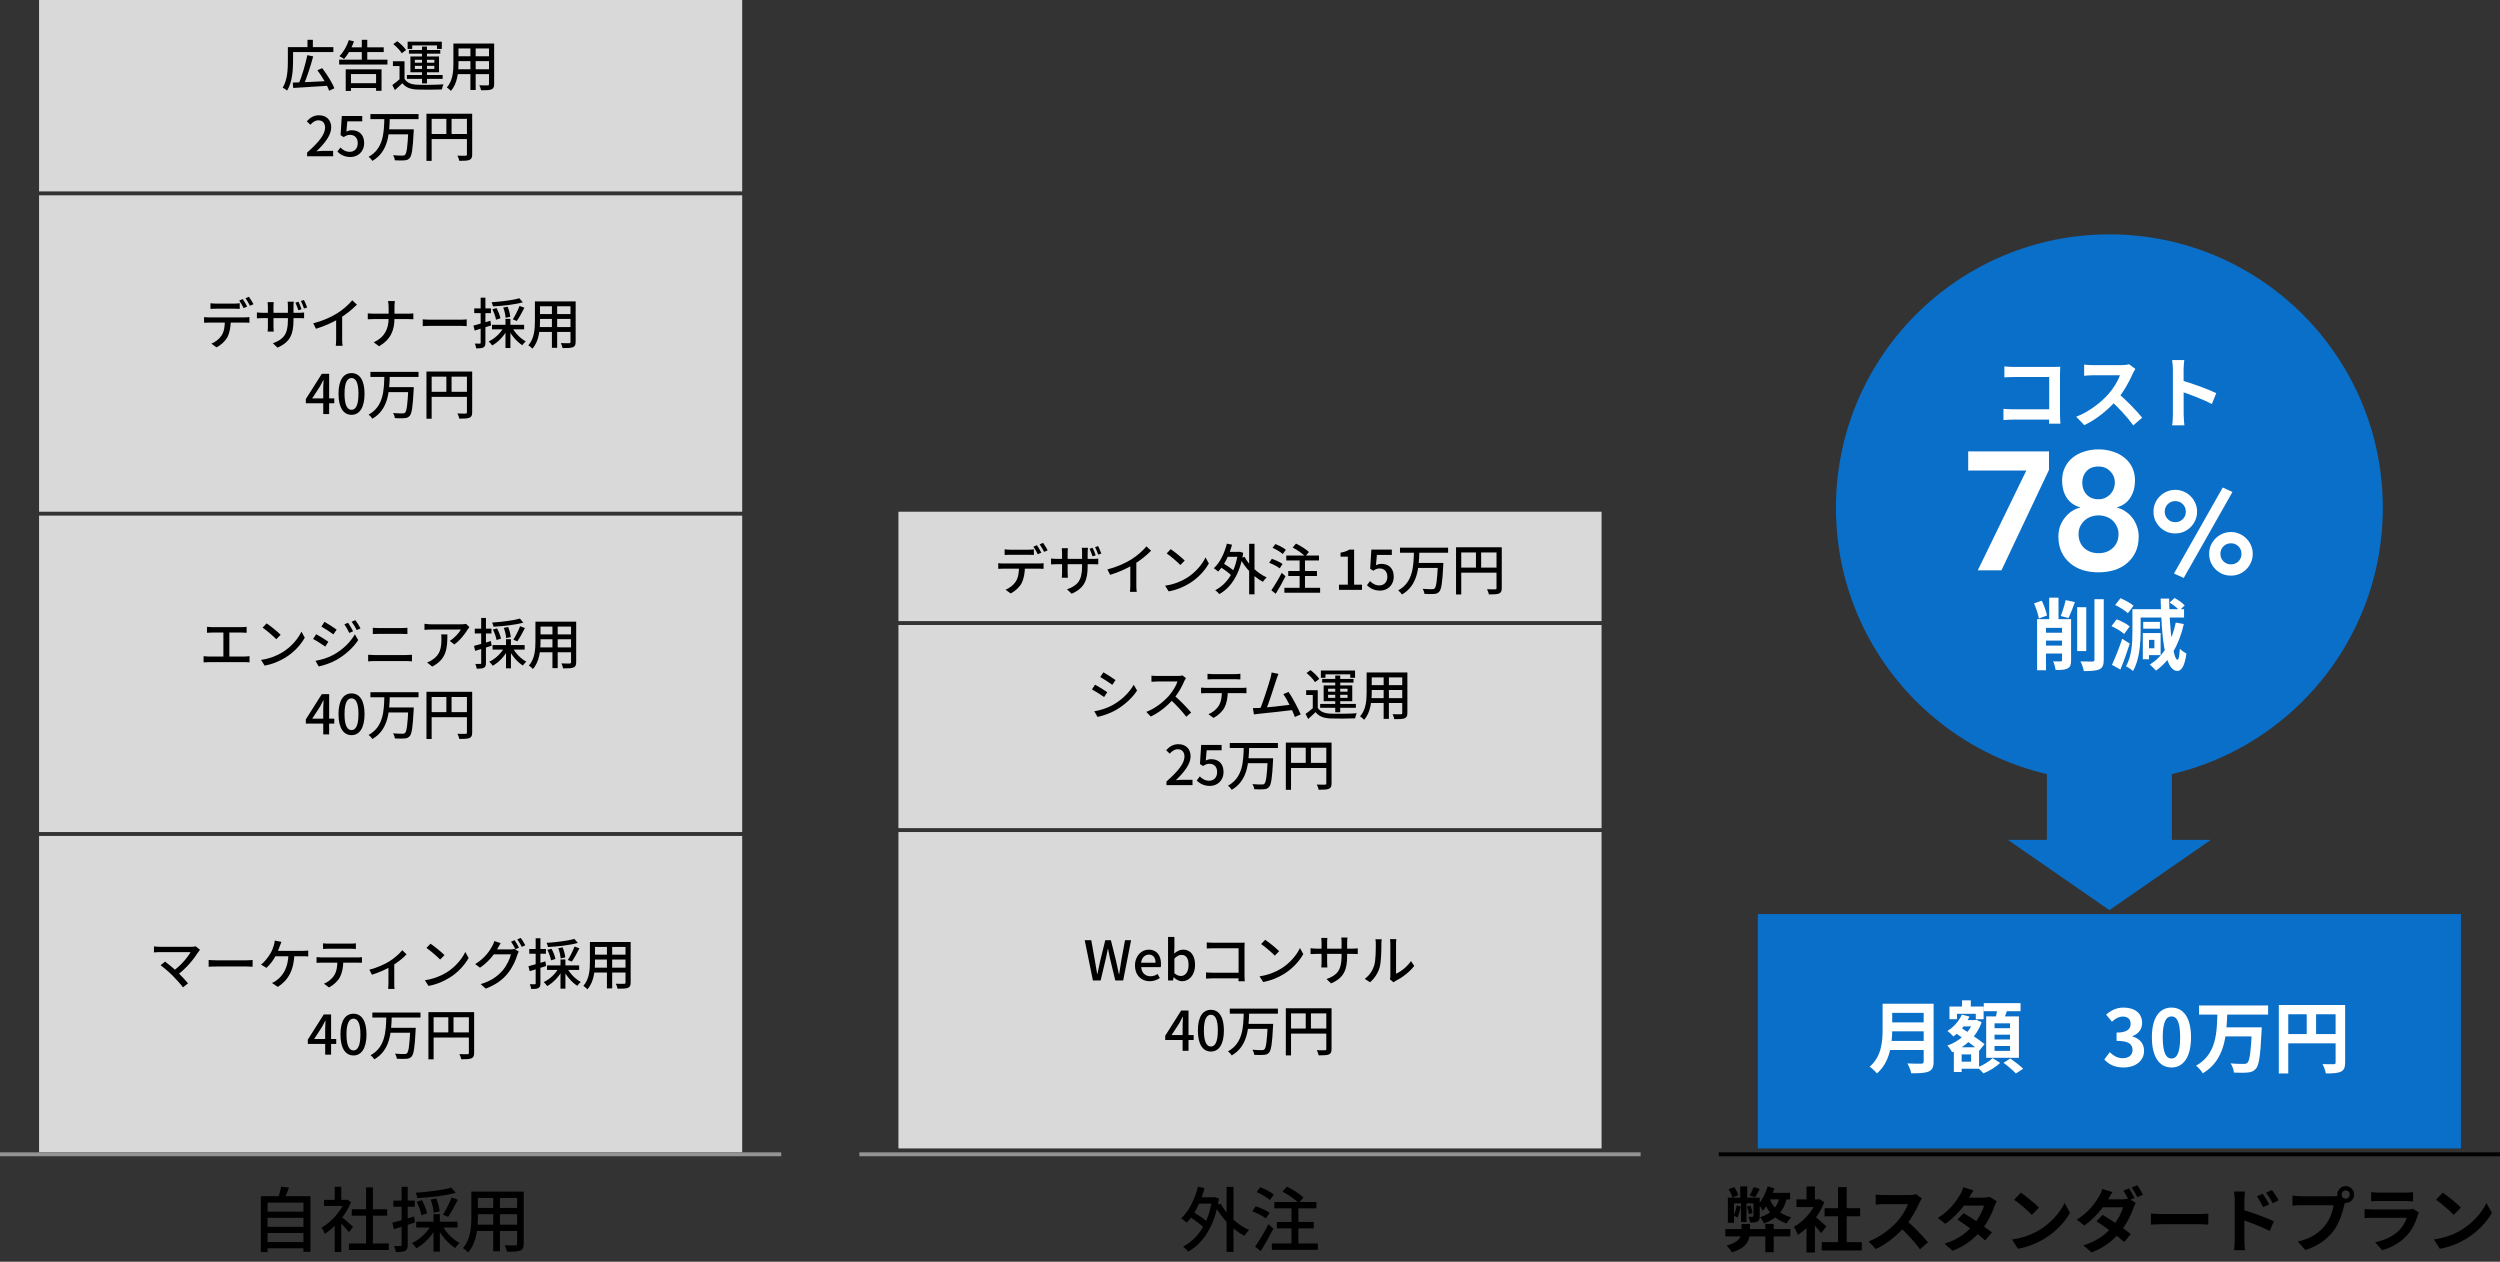
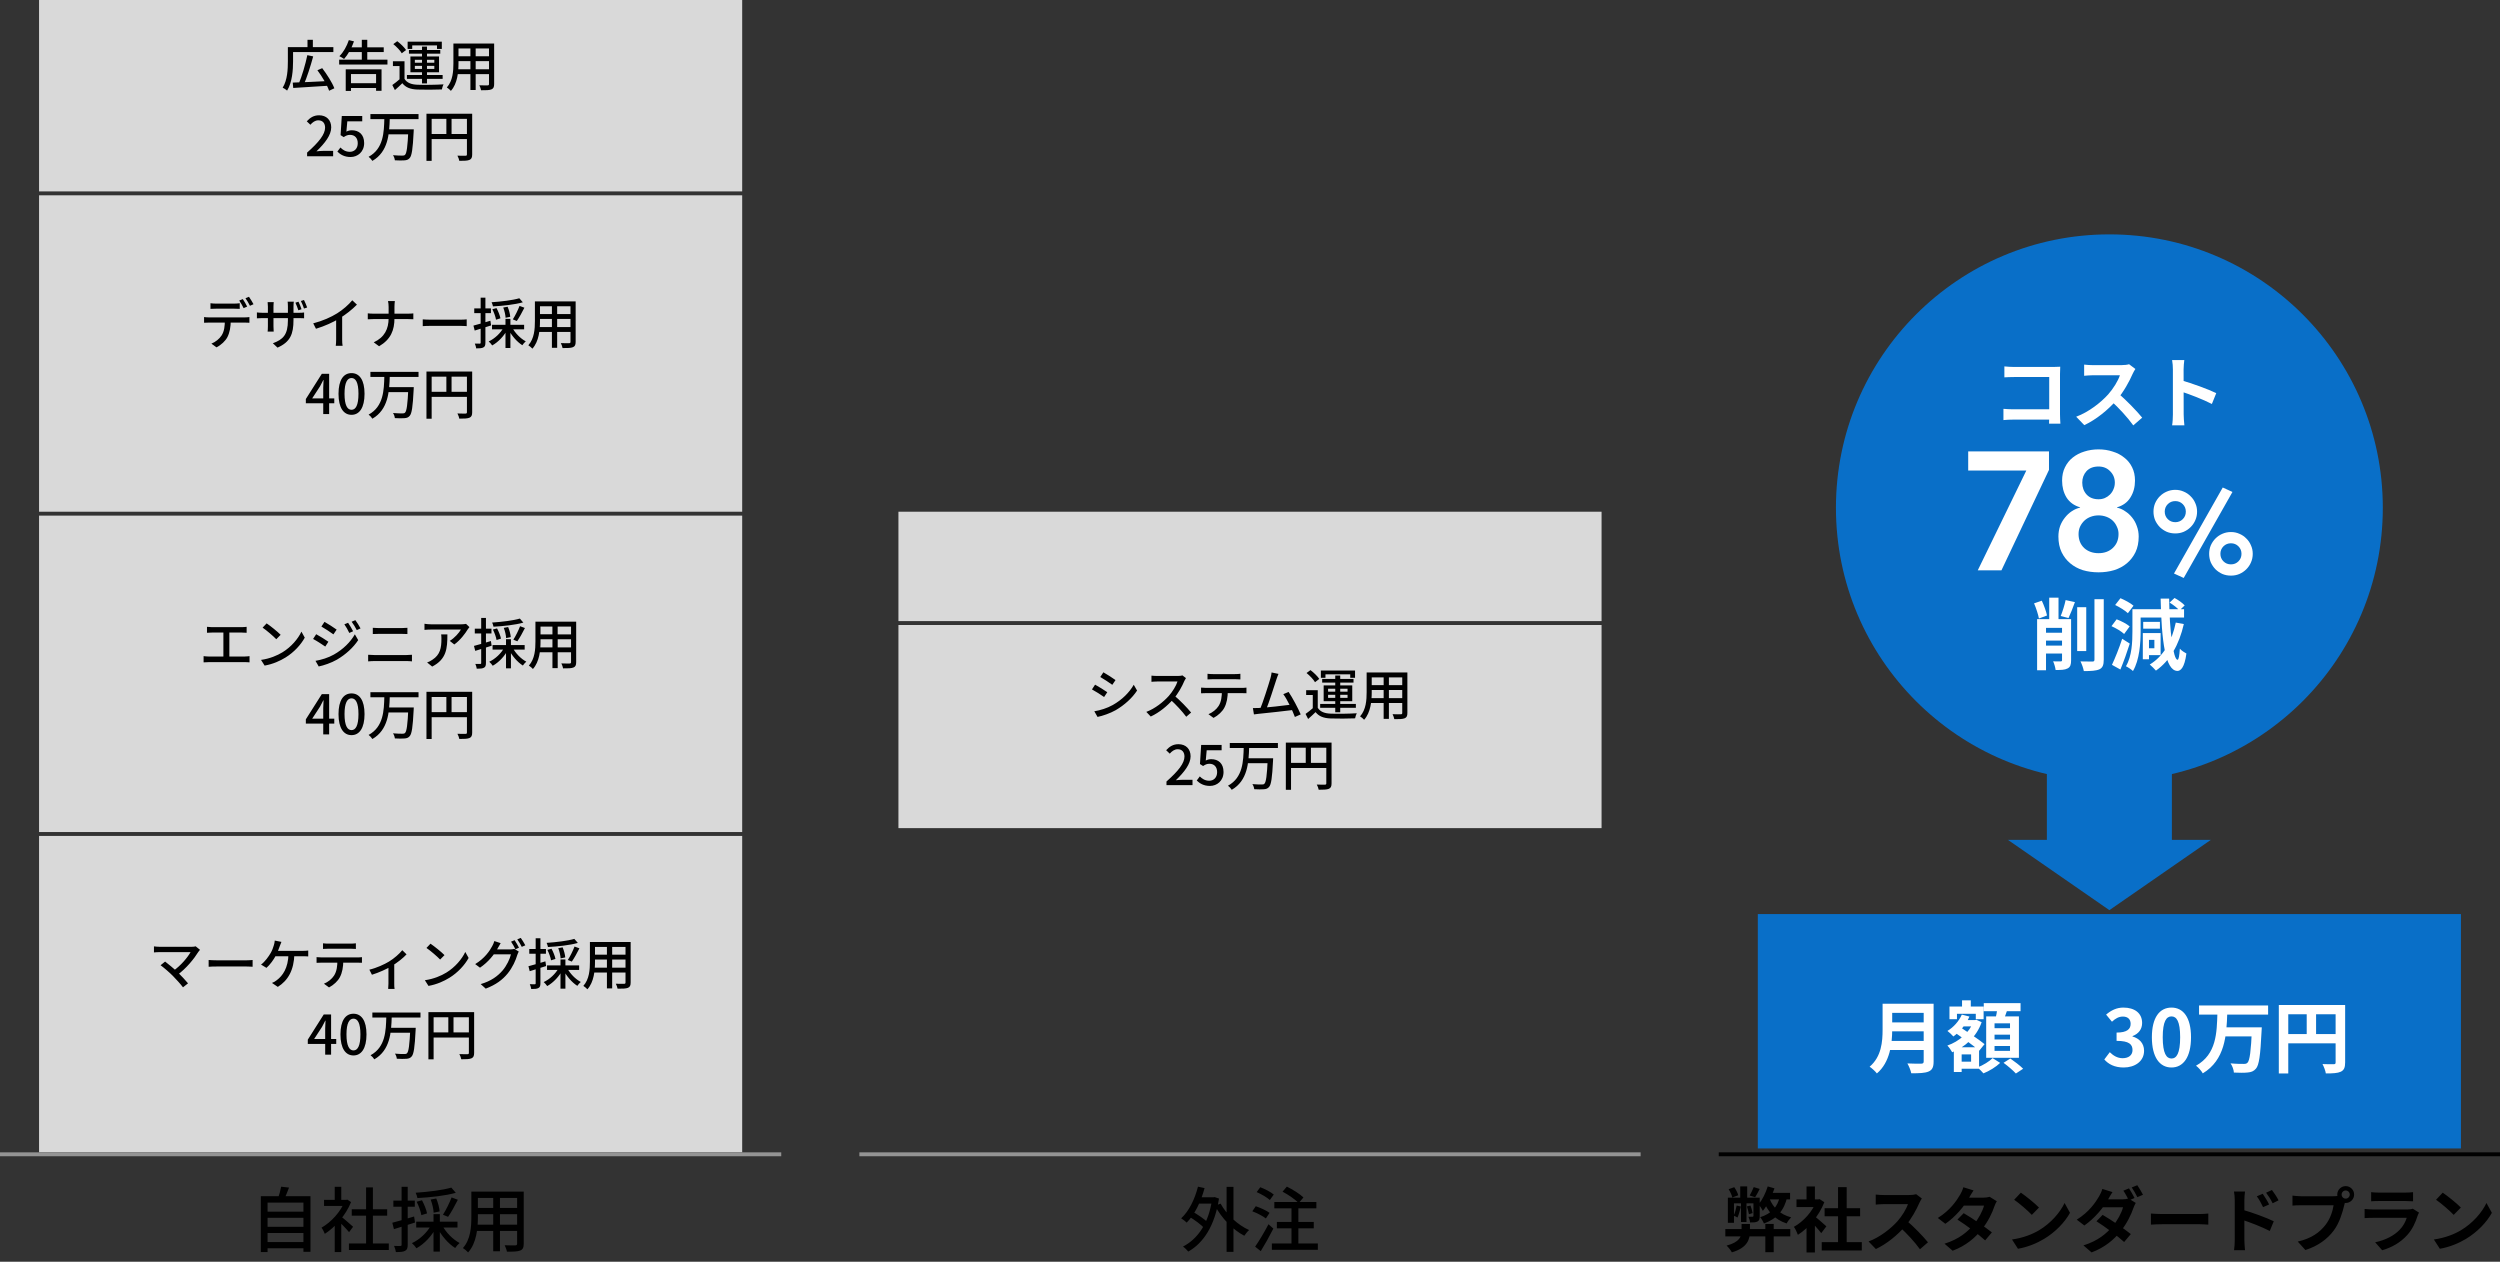
<svg xmlns="http://www.w3.org/2000/svg" width="640" height="323" viewBox="0 0 640 323" fill="none">
  <rect x="0" y="0" width="640" height="323" fill="#333333" stroke="none" />
  <rect x="230" y="131" width="180" height="28" fill="#D9D9D9" />
  <rect x="230" y="160" width="180" height="52" fill="#D9D9D9" />
-   <rect x="230" y="213" width="180" height="81" fill="#D9D9D9" />
  <path d="M220 295.5H420" stroke="#949494" />
  <path d="M306.284 306.508V308.128H310.802V306.508H306.284ZM314.006 303.844V320.476H315.77V303.844H314.006ZM304.304 311.386C305.762 312.232 307.526 313.546 308.354 314.464L309.29 313.042C308.426 312.142 306.626 310.918 305.186 310.126L304.304 311.386ZM306.68 303.79C305.852 307.048 304.376 310.054 302.378 311.89C302.792 312.142 303.512 312.7 303.8 312.988C305.816 310.936 307.418 307.714 308.372 304.15L306.68 303.79ZM312.476 308.128L311.036 308.668C312.728 311.836 315.572 314.806 318.542 316.354C318.83 315.904 319.37 315.238 319.766 314.896C316.85 313.582 313.952 310.882 312.476 308.128ZM310.316 306.508V306.904C309.434 313.168 306.68 317.11 302.846 319.126C303.26 319.396 303.908 320.026 304.196 320.404C308.066 318.226 310.982 313.816 312.062 306.832L310.946 306.454L310.64 306.508H310.316ZM328.334 305.068C329.81 305.842 331.628 307.084 332.456 308.002L333.68 306.544C332.78 305.662 330.908 304.492 329.432 303.772L328.334 305.068ZM326.876 312.808V314.446H336.326V312.808H326.876ZM325.598 318.334V319.954H337.37V318.334H325.598ZM326.228 307.714V309.334H336.992V307.714H326.228ZM330.62 308.272V319.072H332.384V308.272H330.62ZM321.71 305.176C322.898 305.698 324.374 306.544 325.076 307.21L326.084 305.806C325.328 305.158 323.816 304.366 322.628 303.934L321.71 305.176ZM320.594 310.09C321.8 310.54 323.33 311.332 324.068 311.926L325.004 310.486C324.23 309.91 322.664 309.19 321.476 308.794L320.594 310.09ZM321.314 319.144L322.754 320.296C323.816 318.586 325.022 316.426 325.976 314.518L324.734 313.402C323.672 315.454 322.268 317.776 321.314 319.144Z" fill="black" />
-   <path d="M257.187 140.626V142.068C257.579 142.04 258.097 142.026 258.573 142.026C259.399 142.026 262.493 142.026 263.291 142.026C263.725 142.026 264.243 142.04 264.677 142.068V140.626C264.243 140.682 263.725 140.724 263.291 140.724C262.493 140.724 259.399 140.724 258.559 140.724C258.097 140.724 257.607 140.682 257.187 140.626ZM255.549 144.168V145.624C255.927 145.596 256.403 145.582 256.809 145.582C257.649 145.582 265.195 145.582 265.979 145.582C266.343 145.582 266.833 145.596 267.155 145.624V144.168C266.805 144.224 266.273 144.252 265.979 144.252C265.195 144.252 257.649 144.252 256.809 144.252C256.375 144.252 255.941 144.224 255.549 144.168ZM262.381 144.91L260.869 144.924C260.869 146.45 260.729 147.808 260.029 148.886C259.469 149.754 258.475 150.552 257.425 150.972L258.727 151.924C259.945 151.308 261.009 150.272 261.513 149.32C262.115 148.144 262.381 146.702 262.381 144.91ZM265.461 139.562L264.551 139.94C264.929 140.472 265.391 141.312 265.671 141.886L266.581 141.48C266.315 140.934 265.811 140.066 265.461 139.562ZM267.043 138.974L266.147 139.352C266.539 139.884 266.987 140.682 267.295 141.284L268.205 140.878C267.939 140.374 267.407 139.492 267.043 138.974ZM279.713 140.234L278.929 140.486C279.195 141.032 279.489 141.844 279.685 142.432L280.497 142.166C280.329 141.606 279.979 140.766 279.713 140.234ZM281.127 139.8L280.329 140.052C280.623 140.584 280.917 141.368 281.127 141.984L281.939 141.718C281.743 141.172 281.393 140.332 281.127 139.8ZM278.439 144.91V141.452C278.439 140.892 278.495 140.444 278.523 140.234H276.941C276.969 140.43 277.011 140.892 277.011 141.452V144.994C277.011 148.704 275.779 149.908 273.161 150.874L274.351 151.994C277.627 150.538 278.439 148.522 278.439 144.91ZM273.385 140.346H271.817C271.859 140.71 271.887 141.116 271.887 141.466V146.548C271.887 147.122 271.845 147.696 271.817 147.892H273.371C273.357 147.696 273.315 147.108 273.315 146.548V141.466C273.315 140.948 273.371 140.528 273.385 140.346ZM269.073 142.978V144.49C269.297 144.476 269.871 144.434 270.529 144.434H279.769C280.427 144.434 280.931 144.448 281.155 144.476V142.992C280.875 143.048 280.427 143.076 279.755 143.076H270.529C269.885 143.076 269.255 143.006 269.073 142.978ZM283.493 145.778L284.193 147.164C286.419 146.492 288.673 145.456 290.227 144.504C291.865 143.496 293.447 142.25 294.679 140.99L293.489 139.87C292.551 141.018 291.067 142.306 289.611 143.216C288.057 144.182 285.957 145.134 283.493 145.778ZM289.359 143.93V149.88C289.359 150.44 289.317 151.224 289.261 151.518H291.011C290.927 151.21 290.899 150.44 290.899 149.88V143.524L289.359 143.93ZM299.705 140.584L298.669 141.676C299.705 142.376 301.455 143.888 302.169 144.644L303.289 143.51C302.491 142.698 300.685 141.242 299.705 140.584ZM298.263 149.936L299.187 151.392C301.371 151 303.149 150.174 304.563 149.306C306.733 147.962 308.469 146.044 309.463 144.238L308.609 142.698C307.769 144.504 306.019 146.604 303.751 147.99C302.407 148.802 300.587 149.6 298.263 149.936ZM313.775 141.284V142.544H317.289V141.284H313.775ZM319.781 139.212V152.148H321.153V139.212H319.781ZM312.235 145.078C313.369 145.736 314.741 146.758 315.385 147.472L316.113 146.366C315.441 145.666 314.041 144.714 312.921 144.098L312.235 145.078ZM314.083 139.17C313.439 141.704 312.291 144.042 310.737 145.47C311.059 145.666 311.619 146.1 311.843 146.324C313.411 144.728 314.657 142.222 315.399 139.45L314.083 139.17ZM318.591 142.544L317.471 142.964C318.787 145.428 320.999 147.738 323.309 148.942C323.533 148.592 323.953 148.074 324.261 147.808C321.993 146.786 319.739 144.686 318.591 142.544ZM316.911 141.284V141.592C316.225 146.464 314.083 149.53 311.101 151.098C311.423 151.308 311.927 151.798 312.151 152.092C315.161 150.398 317.429 146.968 318.269 141.536L317.401 141.242L317.163 141.284H316.911ZM330.925 140.164C332.073 140.766 333.487 141.732 334.131 142.446L335.083 141.312C334.383 140.626 332.927 139.716 331.779 139.156L330.925 140.164ZM329.791 146.184V147.458H337.141V146.184H329.791ZM328.797 150.482V151.742H337.953V150.482H328.797ZM329.287 142.222V143.482H337.659V142.222H329.287ZM332.703 142.656V151.056H334.075V142.656H332.703ZM325.773 140.248C326.697 140.654 327.845 141.312 328.391 141.83L329.175 140.738C328.587 140.234 327.411 139.618 326.487 139.282L325.773 140.248ZM324.905 144.07C325.843 144.42 327.033 145.036 327.607 145.498L328.335 144.378C327.733 143.93 326.515 143.37 325.591 143.062L324.905 144.07ZM325.465 151.112L326.585 152.008C327.411 150.678 328.349 148.998 329.091 147.514L328.125 146.646C327.299 148.242 326.207 150.048 325.465 151.112ZM342.778 151H348.672V149.67H346.656V140.696H345.438C344.836 141.06 344.164 141.312 343.184 141.48V142.502H345.046V149.67H342.778V151ZM353.324 151.196C355.116 151.196 356.796 149.894 356.796 147.626C356.796 145.358 355.382 144.35 353.66 144.35C353.1 144.35 352.68 144.476 352.246 144.7L352.484 142.068H356.306V140.696H351.07L350.762 145.596L351.56 146.1C352.162 145.708 352.554 145.526 353.198 145.526C354.374 145.526 355.158 146.31 355.158 147.668C355.158 149.04 354.29 149.866 353.128 149.866C352.05 149.866 351.294 149.348 350.72 148.76L349.936 149.81C350.678 150.538 351.7 151.196 353.324 151.196ZM358.397 140.206V141.494H370.717V140.206H358.397ZM362.821 144.112V145.386H368.589V144.112H362.821ZM368.113 144.112V144.336C367.917 148.494 367.693 150.258 367.245 150.65C367.077 150.804 366.909 150.832 366.587 150.832C366.195 150.832 365.201 150.832 364.179 150.734C364.445 151.098 364.627 151.658 364.655 152.036C365.593 152.092 366.573 152.106 367.119 152.05C367.693 152.008 368.085 151.882 368.449 151.462C368.995 150.86 369.247 149.166 369.471 144.728C369.485 144.546 369.499 144.112 369.499 144.112H368.113ZM361.967 141.284C361.869 144.84 361.785 149.054 357.935 151.14C358.285 151.392 358.691 151.84 358.901 152.19C362.975 149.838 363.241 145.26 363.353 141.284H361.967ZM372.747 140.108V152.19H374.077V141.424H383.737V140.108H372.747ZM383.107 140.108V150.524C383.107 150.776 383.023 150.86 382.757 150.874C382.477 150.874 381.567 150.888 380.671 150.846C380.867 151.196 381.105 151.812 381.161 152.176C382.421 152.176 383.233 152.148 383.751 151.938C384.269 151.714 384.451 151.322 384.451 150.538V140.108H383.107ZM373.475 145.302V146.604H383.751V145.302H373.475ZM377.843 140.808V145.946H379.173V140.808H377.843Z" fill="black" />
  <path d="M282.468 172.108L281.67 173.312C282.538 173.802 284.022 174.782 284.75 175.314L285.576 174.096C284.918 173.62 283.336 172.584 282.468 172.108ZM280.144 182.09L280.97 183.532C282.244 183.28 284.204 182.608 285.632 181.796C287.886 180.48 289.846 178.688 291.092 176.784L290.238 175.3C289.118 177.288 287.228 179.15 284.876 180.48C283.406 181.306 281.698 181.824 280.144 182.09ZM280.34 175.272L279.542 176.49C280.424 176.952 281.922 177.918 282.65 178.436L283.462 177.204C282.804 176.728 281.208 175.748 280.34 175.272ZM303.608 173.592L302.712 172.906C302.46 172.99 302.012 173.046 301.494 173.046C300.92 173.046 296.916 173.046 296.286 173.046C295.866 173.046 295.04 173.004 294.774 172.962V174.544C294.984 174.53 295.754 174.46 296.286 174.46C296.818 174.46 300.906 174.46 301.438 174.46C301.102 175.552 300.15 177.092 299.212 178.156C297.826 179.696 295.712 181.39 293.458 182.244L294.592 183.434C296.79 182.412 298.834 180.718 300.402 178.94C301.578 177.61 302.642 175.664 303.202 174.306C303.3 174.082 303.51 173.718 303.608 173.592ZM300.584 178.03L299.562 179.038C301.06 180.382 302.656 182.118 303.678 183.49L304.924 182.412C303.986 181.264 302.068 179.248 300.584 178.03ZM309.124 172.486V173.928C309.516 173.9 310.034 173.872 310.51 173.872C311.336 173.872 315.354 173.872 316.152 173.872C316.586 173.872 317.104 173.9 317.538 173.928V172.486C317.104 172.542 316.572 172.57 316.152 172.57C315.354 172.57 311.336 172.57 310.496 172.57C310.034 172.57 309.558 172.542 309.124 172.486ZM307.472 176.028V177.484C307.864 177.456 308.326 177.442 308.746 177.442C309.586 177.442 317.132 177.442 317.916 177.442C318.28 177.442 318.756 177.456 319.092 177.47V176.028C318.742 176.084 318.21 176.098 317.916 176.098C317.132 176.098 309.586 176.098 308.746 176.098C308.312 176.098 307.878 176.07 307.472 176.028ZM314.318 176.77L312.806 176.784C312.806 178.31 312.652 179.654 311.952 180.746C311.406 181.6 310.412 182.412 309.362 182.832L310.664 183.784C311.868 183.154 312.946 182.118 313.436 181.166C314.052 180.004 314.318 178.562 314.318 176.77ZM327.292 172.514L325.528 172.15C325.486 172.57 325.416 172.948 325.234 173.62C324.8 175.16 323.246 180.018 322.518 181.712L324.128 181.656C324.73 180.228 326.284 175.426 326.76 173.928C326.956 173.326 327.138 172.892 327.292 172.514ZM329.882 177.134L328.524 177.708C329.532 179.038 330.904 181.95 331.492 183.546L332.976 182.888C332.36 181.39 330.876 178.604 329.882 177.134ZM322.154 181.25C321.72 181.264 321.188 181.278 320.74 181.264L321.006 182.888C321.426 182.832 321.888 182.762 322.238 182.734C324.184 182.538 329.182 182.006 331.184 181.74L330.834 180.354C328.958 180.62 324.128 181.152 322.154 181.25ZM337.344 176.686H334.376V177.918H336.07V181.726H337.344V176.686ZM337.344 181.194H336.196C335.552 181.768 334.824 182.342 334.222 182.762L334.88 184.064C335.58 183.448 336.196 182.888 336.784 182.3C337.652 183.406 338.856 183.854 340.634 183.924C342.258 183.994 345.254 183.966 346.906 183.896C346.962 183.504 347.172 182.902 347.326 182.594C345.52 182.72 342.244 182.762 340.634 182.692C339.08 182.636 337.946 182.188 337.344 181.194ZM334.474 172.29C335.3 172.962 336.252 173.942 336.644 174.642L337.736 173.802C337.302 173.13 336.322 172.178 335.482 171.548L334.474 172.29ZM341.824 172.934V182.342H343.098V172.934H341.824ZM339.99 177.862H344.974V178.646H339.99V177.862ZM339.99 176.308H344.974V177.064H339.99V176.308ZM338.856 175.454V179.5H346.178V175.454H338.856ZM338.142 171.66V173.522H339.318V172.626H345.66V173.522H346.892V171.66H338.142ZM338.478 173.802V174.74H346.5V173.802H338.478ZM337.96 180.2V181.194H347.102V180.2H337.96ZM350.616 172.15V173.41H359.464V172.15H350.616ZM350.616 175.398V176.644H359.464V175.398H350.616ZM350.56 178.73V179.976H359.506V178.73H350.56ZM349.86 172.15V177.204C349.86 179.178 349.72 181.67 348.18 183.392C348.474 183.56 349.006 184.008 349.216 184.26C350.91 182.398 351.162 179.388 351.162 177.218V172.15H349.86ZM358.974 172.15V182.51C358.974 182.762 358.876 182.846 358.61 182.86C358.344 182.86 357.406 182.874 356.496 182.832C356.678 183.182 356.888 183.756 356.944 184.106C358.246 184.12 359.072 184.092 359.59 183.882C360.108 183.672 360.29 183.294 360.29 182.51V172.15H358.974ZM354.214 172.64V184.036H355.558V172.64H354.214ZM298.618 201H305.282V199.628H302.706C302.202 199.628 301.544 199.684 301.012 199.74C303.196 197.64 304.792 195.582 304.792 193.608C304.792 191.732 303.574 190.514 301.684 190.514C300.34 190.514 299.43 191.088 298.534 192.054L299.458 192.936C300.004 192.306 300.676 191.802 301.488 191.802C302.636 191.802 303.224 192.572 303.224 193.678C303.224 195.372 301.67 197.374 298.618 200.062V201ZM309.752 201.196C311.544 201.196 313.224 199.894 313.224 197.626C313.224 195.358 311.81 194.35 310.088 194.35C309.528 194.35 309.108 194.476 308.674 194.7L308.912 192.068H312.734V190.696H307.498L307.19 195.596L307.988 196.1C308.59 195.708 308.982 195.526 309.626 195.526C310.802 195.526 311.586 196.31 311.586 197.668C311.586 199.04 310.718 199.866 309.556 199.866C308.478 199.866 307.722 199.348 307.148 198.76L306.364 199.81C307.106 200.538 308.128 201.196 309.752 201.196ZM314.824 190.206V191.494H327.144V190.206H314.824ZM319.248 194.112V195.386H325.016V194.112H319.248ZM324.54 194.112V194.336C324.344 198.494 324.12 200.258 323.672 200.65C323.504 200.804 323.336 200.832 323.014 200.832C322.622 200.832 321.628 200.832 320.606 200.734C320.872 201.098 321.054 201.658 321.082 202.036C322.02 202.092 323 202.106 323.546 202.05C324.12 202.008 324.512 201.882 324.876 201.462C325.422 200.86 325.674 199.166 325.898 194.728C325.912 194.546 325.926 194.112 325.926 194.112H324.54ZM318.394 191.284C318.296 194.84 318.212 199.054 314.362 201.14C314.712 201.392 315.118 201.84 315.328 202.19C319.402 199.838 319.668 195.26 319.78 191.284H318.394ZM329.174 190.108V202.19H330.504V191.424H340.164V190.108H329.174ZM339.534 190.108V200.524C339.534 200.776 339.45 200.86 339.184 200.874C338.904 200.874 337.994 200.888 337.098 200.846C337.294 201.196 337.532 201.812 337.588 202.176C338.848 202.176 339.66 202.148 340.178 201.938C340.696 201.714 340.878 201.322 340.878 200.538V190.108H339.534ZM329.902 195.302V196.604H340.178V195.302H329.902ZM334.27 190.808V195.946H335.6V190.808H334.27Z" fill="black" />
-   <path d="M279.786 251H281.76L283.118 245.274C283.272 244.476 283.454 243.706 283.608 242.922H283.664C283.804 243.706 283.958 244.476 284.14 245.274L285.512 251H287.528L289.558 240.696H288.004L287.024 246.058C286.856 247.15 286.674 248.256 286.506 249.376H286.436C286.184 248.256 285.974 247.136 285.722 246.058L284.392 240.696H282.95L281.634 246.058C281.396 247.15 281.158 248.256 280.934 249.376H280.878C280.696 248.256 280.514 247.15 280.318 246.058L279.366 240.696H277.686L279.786 251ZM294.312 251.196C295.32 251.196 296.202 250.86 296.916 250.384L296.356 249.348C295.782 249.712 295.208 249.922 294.522 249.922C293.192 249.922 292.268 249.054 292.142 247.584H297.14C297.182 247.388 297.21 247.08 297.21 246.758C297.21 244.574 296.104 243.104 294.074 243.104C292.282 243.104 290.56 244.658 290.56 247.164C290.56 249.698 292.212 251.196 294.312 251.196ZM292.114 246.464C292.282 245.12 293.136 244.378 294.102 244.378C295.222 244.378 295.81 245.134 295.81 246.464H292.114ZM302.619 251.196C304.355 251.196 305.937 249.67 305.937 247.024C305.937 244.658 304.831 243.104 302.885 243.104C302.059 243.104 301.247 243.538 300.575 244.112L300.645 242.796V239.856H299.021V251H300.295L300.435 250.202H300.491C301.135 250.832 301.919 251.196 302.619 251.196ZM302.311 249.852C301.835 249.852 301.219 249.67 300.645 249.152V245.386C301.275 244.77 301.863 244.448 302.451 244.448C303.739 244.448 304.271 245.442 304.271 247.052C304.271 248.858 303.417 249.852 302.311 249.852ZM308.932 241.256V242.81C309.282 242.782 310.01 242.754 310.556 242.754H317.08V249.894C317.08 250.398 317.066 250.916 317.052 251.21H318.648C318.634 250.902 318.592 250.23 318.592 249.726V242.488C318.592 242.124 318.62 241.634 318.634 241.312C318.368 241.326 317.878 241.34 317.514 241.34H310.542C310.08 241.34 309.422 241.312 308.932 241.256ZM308.75 248.928V250.524C309.17 250.482 309.87 250.454 310.43 250.454H317.92V249.012H310.388C309.786 249.012 309.17 248.97 308.75 248.928ZM323.884 240.584L322.848 241.676C323.884 242.376 325.634 243.888 326.348 244.644L327.468 243.51C326.67 242.698 324.864 241.242 323.884 240.584ZM322.442 249.936L323.366 251.392C325.55 251 327.328 250.174 328.742 249.306C330.912 247.962 332.648 246.044 333.642 244.238L332.788 242.698C331.948 244.504 330.198 246.604 327.93 247.99C326.586 248.802 324.766 249.6 322.442 249.936ZM344.87 244.686V241.214C344.87 240.668 344.926 240.206 344.954 240.01H343.358C343.4 240.206 343.442 240.668 343.442 241.214V244.756C343.442 248.48 342.21 249.684 339.592 250.636L340.768 251.756C344.044 250.3 344.87 248.298 344.87 244.686ZM339.816 240.108H338.248C338.29 240.472 338.318 240.892 338.318 241.228V246.31C338.318 246.884 338.276 247.472 338.248 247.668H339.802C339.788 247.472 339.746 246.87 339.746 246.31V241.228C339.746 240.724 339.788 240.304 339.816 240.108ZM335.504 242.74V244.252C335.728 244.238 336.302 244.196 336.946 244.196H346.186C346.858 244.196 347.362 244.224 347.586 244.238V242.768C347.306 242.81 346.858 242.852 346.186 242.852H336.946C336.316 242.852 335.672 242.768 335.504 242.74ZM355.818 250.706L356.756 251.476C356.868 251.378 357.022 251.252 357.288 251.112C358.884 250.314 360.858 248.844 362.048 247.262L361.208 246.044C360.186 247.528 358.618 248.732 357.386 249.278C357.386 248.662 357.386 242.516 357.386 241.536C357.386 240.962 357.456 240.486 357.47 240.416H355.832C355.846 240.486 355.93 240.948 355.93 241.522C355.93 242.516 355.93 249.124 355.93 249.81C355.93 250.132 355.874 250.468 355.818 250.706ZM349.378 250.58L350.722 251.462C351.898 250.454 352.794 249.082 353.214 247.556C353.592 246.142 353.634 243.16 353.634 241.564C353.634 241.074 353.704 240.57 353.718 240.444H352.094C352.164 240.766 352.206 241.102 352.206 241.578C352.206 243.202 352.192 245.932 351.786 247.178C351.38 248.466 350.582 249.726 349.378 250.58ZM302.748 269H304.26V258.696H302.384L298.296 265.15V266.242H305.576V264.982H299.92L301.936 261.888C302.23 261.356 302.51 260.81 302.762 260.292H302.832C302.79 260.852 302.748 261.734 302.748 262.28V269ZM309.99 269.196C312.006 269.196 313.322 267.39 313.322 263.806C313.322 260.25 312.006 258.514 309.99 258.514C307.96 258.514 306.658 260.25 306.658 263.806C306.658 267.39 307.96 269.196 309.99 269.196ZM309.99 267.908C308.94 267.908 308.198 266.788 308.198 263.806C308.198 260.866 308.94 259.774 309.99 259.774C311.04 259.774 311.768 260.866 311.768 263.806C311.768 266.788 311.04 267.908 309.99 267.908ZM314.824 258.206V259.494H327.144V258.206H314.824ZM319.248 262.112V263.386H325.016V262.112H319.248ZM324.54 262.112V262.336C324.344 266.494 324.12 268.258 323.672 268.65C323.504 268.804 323.336 268.832 323.014 268.832C322.622 268.832 321.628 268.832 320.606 268.734C320.872 269.098 321.054 269.658 321.082 270.036C322.02 270.092 323 270.106 323.546 270.05C324.12 270.008 324.512 269.882 324.876 269.462C325.422 268.86 325.674 267.166 325.898 262.728C325.912 262.546 325.926 262.112 325.926 262.112H324.54ZM318.394 259.284C318.296 262.84 318.212 267.054 314.362 269.14C314.712 269.392 315.118 269.84 315.328 270.19C319.402 267.838 319.668 263.26 319.78 259.284H318.394ZM329.174 258.108V270.19H330.504V259.424H340.164V258.108H329.174ZM339.534 258.108V268.524C339.534 268.776 339.45 268.86 339.184 268.874C338.904 268.874 337.994 268.888 337.098 268.846C337.294 269.196 337.532 269.812 337.588 270.176C338.848 270.176 339.66 270.148 340.178 269.938C340.696 269.714 340.878 269.322 340.878 268.538V258.108H339.534ZM329.902 263.302V264.604H340.178V263.302H329.902ZM334.27 258.808V263.946H335.6V258.808H334.27Z" fill="black" />
  <rect x="10" width="180" height="49" fill="#D9D9D9" />
  <rect x="10" y="50" width="180" height="81" fill="#D9D9D9" />
  <rect x="10" y="132" width="180" height="81" fill="#D9D9D9" />
  <rect x="10" y="214" width="180" height="81" fill="#D9D9D9" />
  <path d="M0 295.5H200" stroke="#949494" />
  <path d="M67.924 310.18V311.764H78.094V310.18H67.924ZM67.924 314.068V315.652H78.094V314.068H67.924ZM67.924 317.974V319.558H78.094V317.974H67.924ZM66.772 306.22V320.53H68.5V307.858H77.68V320.458H79.48V306.22H66.772ZM71.974 303.79C71.812 304.69 71.47 305.968 71.146 306.832L72.694 307.12C73.09 306.328 73.576 305.158 73.99 304.024L71.974 303.79ZM89.326 318.334V320.008H99.532V318.334H89.326ZM90.046 309.568V311.206H99.118V309.568H90.046ZM93.718 303.97V319.144H95.464V303.97H93.718ZM82.954 307.174V308.722H88.894V307.174H82.954ZM85.69 312.898V320.53H87.364V310.882L85.69 312.898ZM85.69 303.826V307.912H87.364V303.826H85.69ZM87.202 311.35L86.248 312.196C87.022 312.898 88.678 314.59 89.362 315.436L90.388 314.05C89.902 313.6 87.832 311.782 87.202 311.35ZM88.264 307.174V307.498C87.238 310.198 84.754 312.898 82.306 314.284C82.576 314.608 82.99 315.418 83.152 315.868C85.762 314.194 88.516 311.134 89.866 307.732L88.912 307.102L88.606 307.174H88.264ZM115.534 304.024C113.374 304.672 109.612 305.122 106.408 305.338C106.588 305.716 106.804 306.328 106.858 306.706C110.134 306.526 114.058 306.112 116.686 305.356L115.534 304.024ZM106.66 307.642C107.218 308.722 107.722 310.162 107.866 311.08L109.324 310.63C109.162 309.73 108.604 308.326 108.028 307.264L106.66 307.642ZM110.242 307.084C110.674 308.164 110.98 309.586 111.016 310.45L112.546 310.126C112.492 309.244 112.132 307.876 111.682 306.814L110.242 307.084ZM115.606 306.544C115.084 307.912 114.148 309.82 113.392 310.972L114.706 311.512C115.48 310.414 116.452 308.65 117.208 307.138L115.606 306.544ZM106.552 312.754V314.248H117.118V312.754H106.552ZM110.98 310.81V320.404H112.6V310.81H110.98ZM110.386 313.6C109.396 315.49 107.434 317.326 105.454 318.244C105.832 318.55 106.336 319.144 106.606 319.558C108.64 318.442 110.62 316.336 111.736 314.068L110.386 313.6ZM113.194 313.654L111.88 314.122C112.906 316.246 114.742 318.37 116.524 319.486C116.776 319.09 117.28 318.514 117.658 318.208C115.912 317.29 114.112 315.454 113.194 313.654ZM100.432 313.024L100.846 314.662C102.394 314.194 104.374 313.582 106.246 312.97L106.012 311.422C103.978 312.034 101.854 312.664 100.432 313.024ZM100.702 307.354V308.92H106.192V307.354H100.702ZM102.808 303.826V318.64C102.808 318.892 102.718 318.964 102.502 318.964C102.286 318.982 101.62 318.982 100.882 318.946C101.098 319.414 101.296 320.116 101.35 320.53C102.502 320.53 103.24 320.476 103.708 320.206C104.212 319.954 104.374 319.504 104.374 318.64V303.826H102.808ZM121.636 305.05V306.67H133.012V305.05H121.636ZM121.636 309.226V310.828H133.012V309.226H121.636ZM121.564 313.51V315.112H133.066V313.51H121.564ZM120.664 305.05V311.548C120.664 314.086 120.484 317.29 118.504 319.504C118.882 319.72 119.566 320.296 119.836 320.62C122.014 318.226 122.338 314.356 122.338 311.566V305.05H120.664ZM132.382 305.05V318.37C132.382 318.694 132.256 318.802 131.914 318.82C131.572 318.82 130.366 318.838 129.196 318.784C129.43 319.234 129.7 319.972 129.772 320.422C131.446 320.44 132.508 320.404 133.174 320.134C133.84 319.864 134.074 319.378 134.074 318.37V305.05H132.382ZM126.262 305.68V320.332H127.99V305.68H126.262Z" fill="black" />
  <path d="M74.94 21.146L75.066 22.518C77.418 22.392 80.876 22.168 84.124 21.944L84.152 20.74C80.792 20.922 77.194 21.076 74.94 21.146ZM78.678 14.118C78.202 16.442 77.278 19.564 76.466 21.468L77.712 21.804C78.538 19.928 79.504 16.932 80.176 14.44L78.678 14.118ZM81.254 17.982C82.486 19.62 83.774 21.818 84.25 23.232L85.594 22.602C85.062 21.174 83.704 19.046 82.486 17.45L81.254 17.982ZM74.352 12.06V13.334H85.342V12.06H74.352ZM73.694 12.06V15.7C73.694 17.674 73.596 20.488 72.364 22.448C72.686 22.574 73.26 22.966 73.498 23.19C74.814 21.104 75.024 17.87 75.024 15.7V12.06H73.694ZM78.72 10.184V12.676H80.092V10.184H78.72ZM86.826 15.28V16.512H99.188V15.28H86.826ZM89.122 12.116V13.334H98.236V12.116H89.122ZM89.22 21.3V22.532H96.948V21.3H89.22ZM92.622 10.184V16.022H94.022V10.184H92.622ZM88.506 17.744V23.274H89.85V18.962H96.276V23.246H97.676V17.744H88.506ZM89.304 10.268C88.786 11.822 87.904 13.404 86.882 14.384C87.204 14.538 87.82 14.888 88.086 15.098C89.052 14.006 90.032 12.312 90.62 10.59L89.304 10.268ZM103.556 15.686H100.588V16.918H102.282V20.726H103.556V15.686ZM103.556 20.194H102.408C101.764 20.768 101.036 21.342 100.434 21.762L101.092 23.064C101.792 22.448 102.408 21.888 102.996 21.3C103.864 22.406 105.068 22.854 106.846 22.924C108.47 22.994 111.466 22.966 113.118 22.896C113.174 22.504 113.384 21.902 113.538 21.594C111.732 21.72 108.456 21.762 106.846 21.692C105.292 21.636 104.158 21.188 103.556 20.194ZM100.686 11.29C101.512 11.962 102.464 12.942 102.856 13.642L103.948 12.802C103.514 12.13 102.534 11.178 101.694 10.548L100.686 11.29ZM108.036 11.934V21.342H109.31V11.934H108.036ZM106.202 16.862H111.186V17.646H106.202V16.862ZM106.202 15.308H111.186V16.064H106.202V15.308ZM105.068 14.454V18.5H112.39V14.454H105.068ZM104.354 10.66V12.522H105.53V11.626H111.872V12.522H113.104V10.66H104.354ZM104.69 12.802V13.74H112.712V12.802H104.69ZM104.172 19.2V20.194H113.314V19.2H104.172ZM116.828 11.15V12.41H125.676V11.15H116.828ZM116.828 14.398V15.644H125.676V14.398H116.828ZM116.772 17.73V18.976H125.718V17.73H116.772ZM116.072 11.15V16.204C116.072 18.178 115.932 20.67 114.392 22.392C114.686 22.56 115.218 23.008 115.428 23.26C117.122 21.398 117.374 18.388 117.374 16.218V11.15H116.072ZM125.186 11.15V21.51C125.186 21.762 125.088 21.846 124.822 21.86C124.556 21.86 123.618 21.874 122.708 21.832C122.89 22.182 123.1 22.756 123.156 23.106C124.458 23.12 125.284 23.092 125.802 22.882C126.32 22.672 126.502 22.294 126.502 21.51V11.15H125.186ZM120.426 11.64V23.036H121.77V11.64H120.426ZM78.618 40H85.282V38.628H82.706C82.202 38.628 81.544 38.684 81.012 38.74C83.196 36.64 84.792 34.582 84.792 32.608C84.792 30.732 83.574 29.514 81.684 29.514C80.34 29.514 79.43 30.088 78.534 31.054L79.458 31.936C80.004 31.306 80.676 30.802 81.488 30.802C82.636 30.802 83.224 31.572 83.224 32.678C83.224 34.372 81.67 36.374 78.618 39.062V40ZM89.752 40.196C91.544 40.196 93.224 38.894 93.224 36.626C93.224 34.358 91.81 33.35 90.088 33.35C89.528 33.35 89.108 33.476 88.674 33.7L88.912 31.068H92.734V29.696H87.498L87.19 34.596L87.988 35.1C88.59 34.708 88.982 34.526 89.626 34.526C90.802 34.526 91.586 35.31 91.586 36.668C91.586 38.04 90.718 38.866 89.556 38.866C88.478 38.866 87.722 38.348 87.148 37.76L86.364 38.81C87.106 39.538 88.128 40.196 89.752 40.196ZM94.824 29.206V30.494H107.144V29.206H94.824ZM99.248 33.112V34.386H105.016V33.112H99.248ZM104.54 33.112V33.336C104.344 37.494 104.12 39.258 103.672 39.65C103.504 39.804 103.336 39.832 103.014 39.832C102.622 39.832 101.628 39.832 100.606 39.734C100.872 40.098 101.054 40.658 101.082 41.036C102.02 41.092 103 41.106 103.546 41.05C104.12 41.008 104.512 40.882 104.876 40.462C105.422 39.86 105.674 38.166 105.898 33.728C105.912 33.546 105.926 33.112 105.926 33.112H104.54ZM98.394 30.284C98.296 33.84 98.212 38.054 94.362 40.14C94.712 40.392 95.118 40.84 95.328 41.19C99.402 38.838 99.668 34.26 99.78 30.284H98.394ZM109.174 29.108V41.19H110.504V30.424H120.164V29.108H109.174ZM119.534 29.108V39.524C119.534 39.776 119.45 39.86 119.184 39.874C118.904 39.874 117.994 39.888 117.098 39.846C117.294 40.196 117.532 40.812 117.588 41.176C118.848 41.176 119.66 41.148 120.178 40.938C120.696 40.714 120.878 40.322 120.878 39.538V29.108H119.534ZM109.902 34.302V35.604H120.178V34.302H109.902ZM114.27 29.808V34.946H115.6V29.808H114.27Z" fill="black" />
  <path d="M53.881 77.626V79.068C54.273 79.04 54.791 79.026 55.267 79.026C56.093 79.026 59.187 79.026 59.985 79.026C60.419 79.026 60.937 79.04 61.371 79.068V77.626C60.937 77.682 60.419 77.724 59.985 77.724C59.187 77.724 56.093 77.724 55.253 77.724C54.791 77.724 54.301 77.682 53.881 77.626ZM52.243 81.168V82.624C52.621 82.596 53.097 82.582 53.503 82.582C54.343 82.582 61.889 82.582 62.673 82.582C63.037 82.582 63.527 82.596 63.849 82.624V81.168C63.499 81.224 62.967 81.252 62.673 81.252C61.889 81.252 54.343 81.252 53.503 81.252C53.069 81.252 52.635 81.224 52.243 81.168ZM59.075 81.91L57.563 81.924C57.563 83.45 57.423 84.808 56.723 85.886C56.163 86.754 55.169 87.552 54.119 87.972L55.421 88.924C56.639 88.308 57.703 87.272 58.207 86.32C58.809 85.144 59.075 83.702 59.075 81.91ZM62.155 76.562L61.245 76.94C61.623 77.472 62.085 78.312 62.365 78.886L63.275 78.48C63.009 77.934 62.505 77.066 62.155 76.562ZM63.737 75.974L62.841 76.352C63.233 76.884 63.681 77.682 63.989 78.284L64.899 77.878C64.633 77.374 64.101 76.492 63.737 75.974ZM76.407 77.234L75.623 77.486C75.889 78.032 76.183 78.844 76.379 79.432L77.191 79.166C77.023 78.606 76.673 77.766 76.407 77.234ZM77.821 76.8L77.023 77.052C77.317 77.584 77.611 78.368 77.821 78.984L78.633 78.718C78.437 78.172 78.087 77.332 77.821 76.8ZM75.133 81.91V78.452C75.133 77.892 75.189 77.444 75.217 77.234H73.635C73.663 77.43 73.705 77.892 73.705 78.452V81.994C73.705 85.704 72.473 86.908 69.855 87.874L71.045 88.994C74.321 87.538 75.133 85.522 75.133 81.91ZM70.079 77.346H68.511C68.553 77.71 68.581 78.116 68.581 78.466V83.548C68.581 84.122 68.539 84.696 68.511 84.892H70.065C70.051 84.696 70.009 84.108 70.009 83.548V78.466C70.009 77.948 70.065 77.528 70.079 77.346ZM65.767 79.978V81.49C65.991 81.476 66.565 81.434 67.223 81.434H76.463C77.121 81.434 77.625 81.448 77.849 81.476V79.992C77.569 80.048 77.121 80.076 76.449 80.076H67.223C66.579 80.076 65.949 80.006 65.767 79.978ZM80.187 82.778L80.887 84.164C83.113 83.492 85.367 82.456 86.921 81.504C88.559 80.496 90.141 79.25 91.373 77.99L90.183 76.87C89.245 78.018 87.761 79.306 86.305 80.216C84.751 81.182 82.651 82.134 80.187 82.778ZM86.053 80.93V86.88C86.053 87.44 86.011 88.224 85.955 88.518H87.705C87.621 88.21 87.593 87.44 87.593 86.88V80.524L86.053 80.93ZM99.485 78.564C99.485 79.348 99.485 80.566 99.485 81.448C99.485 84.206 98.463 86.334 95.677 87.636L97.049 88.644C100.059 86.88 100.983 84.514 100.983 81.448C100.983 80.552 100.983 79.362 100.983 78.578C100.983 78.144 101.025 77.416 101.081 77.066H99.331C99.429 77.416 99.485 78.116 99.485 78.564ZM94.151 80.216V81.742C94.515 81.714 95.047 81.686 95.607 81.686C96.307 81.686 103.699 81.686 104.441 81.686C104.931 81.686 105.561 81.714 105.813 81.728V80.23C105.561 80.258 105.001 80.3 104.455 80.3C103.699 80.3 96.307 80.3 95.565 80.3C95.047 80.3 94.501 80.258 94.151 80.216ZM108.221 81.756V83.492C108.697 83.45 109.523 83.422 110.307 83.422C111.609 83.422 116.775 83.422 117.923 83.422C118.525 83.422 119.169 83.478 119.477 83.492V81.756C119.141 81.784 118.595 81.84 117.909 81.84C116.775 81.84 111.609 81.84 110.307 81.84C109.537 81.84 108.683 81.798 108.221 81.756ZM132.945 76.352C131.265 76.856 128.339 77.206 125.847 77.374C125.987 77.668 126.155 78.144 126.197 78.438C128.745 78.298 131.797 77.976 133.841 77.388L132.945 76.352ZM126.043 79.166C126.477 80.006 126.869 81.126 126.981 81.84L128.115 81.49C127.989 80.79 127.555 79.698 127.107 78.872L126.043 79.166ZM128.829 78.732C129.165 79.572 129.403 80.678 129.431 81.35L130.621 81.098C130.579 80.412 130.299 79.348 129.949 78.522L128.829 78.732ZM133.001 78.312C132.595 79.376 131.867 80.86 131.279 81.756L132.301 82.176C132.903 81.322 133.659 79.95 134.247 78.774L133.001 78.312ZM125.959 83.142V84.304H134.177V83.142H125.959ZM129.403 81.63V89.092H130.663V81.63H129.403ZM128.941 83.8C128.171 85.27 126.645 86.698 125.105 87.412C125.399 87.65 125.791 88.112 126.001 88.434C127.583 87.566 129.123 85.928 129.991 84.164L128.941 83.8ZM131.125 83.842L130.103 84.206C130.901 85.858 132.329 87.51 133.715 88.378C133.911 88.07 134.303 87.622 134.597 87.384C133.239 86.67 131.839 85.242 131.125 83.842ZM121.199 83.352L121.521 84.626C122.725 84.262 124.265 83.786 125.721 83.31L125.539 82.106C123.957 82.582 122.305 83.072 121.199 83.352ZM121.409 78.942V80.16H125.679V78.942H121.409ZM123.047 76.198V87.72C123.047 87.916 122.977 87.972 122.809 87.972C122.641 87.986 122.123 87.986 121.549 87.958C121.717 88.322 121.871 88.868 121.913 89.19C122.809 89.19 123.383 89.148 123.747 88.938C124.139 88.742 124.265 88.392 124.265 87.72V76.198H123.047ZM137.691 77.15V78.41H146.539V77.15H137.691ZM137.691 80.398V81.644H146.539V80.398H137.691ZM137.635 83.73V84.976H146.581V83.73H137.635ZM136.935 77.15V82.204C136.935 84.178 136.795 86.67 135.255 88.392C135.549 88.56 136.081 89.008 136.291 89.26C137.985 87.398 138.237 84.388 138.237 82.218V77.15H136.935ZM146.049 77.15V87.51C146.049 87.762 145.951 87.846 145.685 87.86C145.419 87.86 144.481 87.874 143.571 87.832C143.753 88.182 143.963 88.756 144.019 89.106C145.321 89.12 146.147 89.092 146.665 88.882C147.183 88.672 147.365 88.294 147.365 87.51V77.15H146.049ZM141.289 77.64V89.036H142.633V77.64H141.289ZM82.748 106H84.26V95.696H82.384L78.296 102.15V103.242H85.576V101.982H79.92L81.936 98.888C82.23 98.356 82.51 97.81 82.762 97.292H82.832C82.79 97.852 82.748 98.734 82.748 99.28V106ZM89.99 106.196C92.006 106.196 93.322 104.39 93.322 100.806C93.322 97.25 92.006 95.514 89.99 95.514C87.96 95.514 86.658 97.25 86.658 100.806C86.658 104.39 87.96 106.196 89.99 106.196ZM89.99 104.908C88.94 104.908 88.198 103.788 88.198 100.806C88.198 97.866 88.94 96.774 89.99 96.774C91.04 96.774 91.768 97.866 91.768 100.806C91.768 103.788 91.04 104.908 89.99 104.908ZM94.824 95.206V96.494H107.144V95.206H94.824ZM99.248 99.112V100.386H105.016V99.112H99.248ZM104.54 99.112V99.336C104.344 103.494 104.12 105.258 103.672 105.65C103.504 105.804 103.336 105.832 103.014 105.832C102.622 105.832 101.628 105.832 100.606 105.734C100.872 106.098 101.054 106.658 101.082 107.036C102.02 107.092 103 107.106 103.546 107.05C104.12 107.008 104.512 106.882 104.876 106.462C105.422 105.86 105.674 104.166 105.898 99.728C105.912 99.546 105.926 99.112 105.926 99.112H104.54ZM98.394 96.284C98.296 99.84 98.212 104.054 94.362 106.14C94.712 106.392 95.118 106.84 95.328 107.19C99.402 104.838 99.668 100.26 99.78 96.284H98.394ZM109.174 95.108V107.19H110.504V96.424H120.164V95.108H109.174ZM119.534 95.108V105.524C119.534 105.776 119.45 105.86 119.184 105.874C118.904 105.874 117.994 105.888 117.098 105.846C117.294 106.196 117.532 106.812 117.588 107.176C118.848 107.176 119.66 107.148 120.178 106.938C120.696 106.714 120.878 106.322 120.878 105.538V95.108H119.534ZM109.902 100.302V101.604H120.178V100.302H109.902ZM114.27 95.808V100.946H115.6V95.808H114.27Z" fill="black" />
  <path d="M52.988 160.466V161.992C53.338 161.964 53.912 161.936 54.234 161.936H61.892C62.298 161.936 62.76 161.964 63.138 161.992V160.466C62.774 160.508 62.312 160.55 61.892 160.55H54.234C53.898 160.55 53.352 160.508 52.988 160.466ZM57.188 168.852H58.714V161.334H57.188V168.852ZM52.12 167.97V169.566C52.554 169.524 53.016 169.51 53.408 169.51H62.648C62.942 169.51 63.488 169.51 63.88 169.566V167.97C63.516 168.012 63.11 168.068 62.648 168.068H53.408C53.002 168.068 52.54 168.026 52.12 167.97ZM68.262 159.584L67.226 160.676C68.262 161.376 70.012 162.888 70.726 163.644L71.846 162.51C71.048 161.698 69.242 160.242 68.262 159.584ZM66.82 168.936L67.744 170.392C69.928 170 71.706 169.174 73.12 168.306C75.29 166.962 77.026 165.044 78.02 163.238L77.166 161.698C76.326 163.504 74.576 165.604 72.308 166.99C70.964 167.802 69.144 168.6 66.82 168.936ZM89.108 159.43L88.156 159.822C88.632 160.494 89.038 161.236 89.416 162.034L90.396 161.6C90.074 160.942 89.472 159.976 89.108 159.43ZM90.97 158.758L90.018 159.164C90.508 159.822 90.928 160.508 91.334 161.306L92.3 160.872C91.964 160.242 91.376 159.276 90.97 158.758ZM83.074 159.192L82.276 160.396C83.144 160.886 84.642 161.866 85.356 162.398L86.182 161.18C85.524 160.704 83.942 159.668 83.074 159.192ZM80.764 169.174L81.59 170.616C82.85 170.364 84.824 169.692 86.238 168.88C88.492 167.564 90.452 165.772 91.698 163.868L90.844 162.384C89.724 164.372 87.834 166.234 85.482 167.564C84.026 168.39 82.304 168.908 80.764 169.174ZM80.946 162.356L80.148 163.574C81.044 164.036 82.528 165.002 83.27 165.52L84.068 164.288C83.424 163.826 81.828 162.832 80.946 162.356ZM95.436 160.718V162.314C95.884 162.3 96.43 162.272 96.934 162.272C97.662 162.272 102.128 162.272 102.842 162.272C103.318 162.272 103.906 162.3 104.298 162.314V160.718C103.906 160.76 103.374 160.788 102.842 160.788C102.1 160.788 97.942 160.788 96.934 160.788C96.458 160.788 95.912 160.76 95.436 160.718ZM94.246 167.62V169.314C94.736 169.272 95.31 169.23 95.842 169.23C96.682 169.23 103.234 169.23 104.074 169.23C104.466 169.23 105.012 169.258 105.46 169.314V167.62C105.026 167.662 104.508 167.69 104.074 167.69C103.234 167.69 96.682 167.69 95.842 167.69C95.31 167.69 94.75 167.648 94.246 167.62ZM120.174 160.536L119.306 159.71C119.068 159.78 118.452 159.822 118.13 159.822C117.332 159.822 111.06 159.822 110.304 159.822C109.758 159.822 109.17 159.766 108.666 159.682V161.25C109.254 161.194 109.758 161.166 110.304 161.166C111.06 161.166 117.066 161.166 117.99 161.166C117.57 161.95 116.352 163.35 115.134 164.064L116.296 164.988C117.794 163.938 119.124 162.146 119.726 161.138C119.838 160.956 120.048 160.69 120.174 160.536ZM114.532 162.398H112.936C112.992 162.804 113.006 163.14 113.006 163.518C113.006 165.842 112.698 167.606 110.696 168.894C110.248 169.216 109.758 169.454 109.338 169.594L110.64 170.644C114.308 168.74 114.532 166.052 114.532 162.398ZM133.082 158.352C131.402 158.856 128.476 159.206 125.984 159.374C126.124 159.668 126.292 160.144 126.334 160.438C128.882 160.298 131.934 159.976 133.978 159.388L133.082 158.352ZM126.18 161.166C126.614 162.006 127.006 163.126 127.118 163.84L128.252 163.49C128.126 162.79 127.692 161.698 127.244 160.872L126.18 161.166ZM128.966 160.732C129.302 161.572 129.54 162.678 129.568 163.35L130.758 163.098C130.716 162.412 130.436 161.348 130.086 160.522L128.966 160.732ZM133.138 160.312C132.732 161.376 132.004 162.86 131.416 163.756L132.438 164.176C133.04 163.322 133.796 161.95 134.384 160.774L133.138 160.312ZM126.096 165.142V166.304H134.314V165.142H126.096ZM129.54 163.63V171.092H130.8V163.63H129.54ZM129.078 165.8C128.308 167.27 126.782 168.698 125.242 169.412C125.536 169.65 125.928 170.112 126.138 170.434C127.72 169.566 129.26 167.928 130.128 166.164L129.078 165.8ZM131.262 165.842L130.24 166.206C131.038 167.858 132.466 169.51 133.852 170.378C134.048 170.07 134.44 169.622 134.734 169.384C133.376 168.67 131.976 167.242 131.262 165.842ZM121.336 165.352L121.658 166.626C122.862 166.262 124.402 165.786 125.858 165.31L125.676 164.106C124.094 164.582 122.442 165.072 121.336 165.352ZM121.546 160.942V162.16H125.816V160.942H121.546ZM123.184 158.198V169.72C123.184 169.916 123.114 169.972 122.946 169.972C122.778 169.986 122.26 169.986 121.686 169.958C121.854 170.322 122.008 170.868 122.05 171.19C122.946 171.19 123.52 171.148 123.884 170.938C124.276 170.742 124.402 170.392 124.402 169.72V158.198H123.184ZM137.828 159.15V160.41H146.676V159.15H137.828ZM137.828 162.398V163.644H146.676V162.398H137.828ZM137.772 165.73V166.976H146.718V165.73H137.772ZM137.072 159.15V164.204C137.072 166.178 136.932 168.67 135.392 170.392C135.686 170.56 136.218 171.008 136.428 171.26C138.122 169.398 138.374 166.388 138.374 164.218V159.15H137.072ZM146.186 159.15V169.51C146.186 169.762 146.088 169.846 145.822 169.86C145.556 169.86 144.618 169.874 143.708 169.832C143.89 170.182 144.1 170.756 144.156 171.106C145.458 171.12 146.284 171.092 146.802 170.882C147.32 170.672 147.502 170.294 147.502 169.51V159.15H146.186ZM141.426 159.64V171.036H142.77V159.64H141.426ZM82.748 188H84.26V177.696H82.384L78.296 184.15V185.242H85.576V183.982H79.92L81.936 180.888C82.23 180.356 82.51 179.81 82.762 179.292H82.832C82.79 179.852 82.748 180.734 82.748 181.28V188ZM89.99 188.196C92.006 188.196 93.322 186.39 93.322 182.806C93.322 179.25 92.006 177.514 89.99 177.514C87.96 177.514 86.658 179.25 86.658 182.806C86.658 186.39 87.96 188.196 89.99 188.196ZM89.99 186.908C88.94 186.908 88.198 185.788 88.198 182.806C88.198 179.866 88.94 178.774 89.99 178.774C91.04 178.774 91.768 179.866 91.768 182.806C91.768 185.788 91.04 186.908 89.99 186.908ZM94.824 177.206V178.494H107.144V177.206H94.824ZM99.248 181.112V182.386H105.016V181.112H99.248ZM104.54 181.112V181.336C104.344 185.494 104.12 187.258 103.672 187.65C103.504 187.804 103.336 187.832 103.014 187.832C102.622 187.832 101.628 187.832 100.606 187.734C100.872 188.098 101.054 188.658 101.082 189.036C102.02 189.092 103 189.106 103.546 189.05C104.12 189.008 104.512 188.882 104.876 188.462C105.422 187.86 105.674 186.166 105.898 181.728C105.912 181.546 105.926 181.112 105.926 181.112H104.54ZM98.394 178.284C98.296 181.84 98.212 186.054 94.362 188.14C94.712 188.392 95.118 188.84 95.328 189.19C99.402 186.838 99.668 182.26 99.78 178.284H98.394ZM109.174 177.108V189.19H110.504V178.424H120.164V177.108H109.174ZM119.534 177.108V187.524C119.534 187.776 119.45 187.86 119.184 187.874C118.904 187.874 117.994 187.888 117.098 187.846C117.294 188.196 117.532 188.812 117.588 189.176C118.848 189.176 119.66 189.148 120.178 188.938C120.696 188.714 120.878 188.322 120.878 187.538V177.108H119.534ZM109.902 182.302V183.604H120.178V182.302H109.902ZM114.27 177.808V182.946H115.6V177.808H114.27Z" fill="black" />
  <path d="M51.2 243.152L50.094 242.256C49.856 242.34 49.464 242.382 49.016 242.382C47.574 242.382 41.708 242.382 40.924 242.382C40.434 242.382 39.79 242.326 39.412 242.27V243.824C39.692 243.796 40.364 243.74 40.924 243.74C41.834 243.74 47.546 243.74 48.792 243.74C48.05 245.056 46.356 247.156 44.284 248.598L45.376 249.606C47.728 247.898 49.716 245.406 50.794 243.656C50.892 243.502 51.032 243.334 51.2 243.152ZM44.256 249.83C45.152 250.74 46.3 252.014 46.846 252.756L48.134 251.734C47.504 250.964 46.412 249.802 45.516 248.92C44.48 247.926 42.954 246.68 42.268 246.162L41.106 247.1C41.89 247.66 43.43 248.99 44.256 249.83ZM53.412 245.756V247.492C53.888 247.45 54.714 247.422 55.498 247.422C56.8 247.422 61.966 247.422 63.114 247.422C63.716 247.422 64.36 247.478 64.668 247.492V245.756C64.332 245.784 63.786 245.84 63.1 245.84C61.966 245.84 56.8 245.84 55.498 245.84C54.728 245.84 53.874 245.798 53.412 245.756ZM72.046 241.122L70.338 240.786C70.31 241.178 70.226 241.64 70.086 242.046C69.932 242.578 69.68 243.306 69.288 243.978C68.784 244.846 67.832 246.204 66.824 246.932L68.21 247.772C69.106 247.002 70.114 245.616 70.66 244.524C71.038 243.768 71.416 242.844 71.64 242.172C71.752 241.878 71.906 241.458 72.046 241.122ZM70.086 243.418L69.946 244.804C71.066 244.804 76.708 244.804 77.534 244.804C77.856 244.804 78.43 244.804 78.906 244.846V243.334C78.472 243.404 77.884 243.418 77.534 243.418C76.722 243.418 71.066 243.418 70.086 243.418ZM75.364 244.188H73.852C73.782 247.856 72.354 249.802 70.842 250.936C70.52 251.202 70.072 251.468 69.624 251.636L71.122 252.644C73.712 251.006 75.252 248.416 75.364 244.188ZM82.692 241.486V242.928C83.084 242.9 83.602 242.872 84.078 242.872C84.904 242.872 88.922 242.872 89.72 242.872C90.154 242.872 90.672 242.9 91.106 242.928V241.486C90.672 241.542 90.14 241.57 89.72 241.57C88.922 241.57 84.904 241.57 84.064 241.57C83.602 241.57 83.126 241.542 82.692 241.486ZM81.04 245.028V246.484C81.432 246.456 81.894 246.442 82.314 246.442C83.154 246.442 90.7 246.442 91.484 246.442C91.848 246.442 92.324 246.456 92.66 246.47V245.028C92.31 245.084 91.778 245.098 91.484 245.098C90.7 245.098 83.154 245.098 82.314 245.098C81.88 245.098 81.446 245.07 81.04 245.028ZM87.886 245.77L86.374 245.784C86.374 247.31 86.22 248.654 85.52 249.746C84.974 250.6 83.98 251.412 82.93 251.832L84.232 252.784C85.436 252.154 86.514 251.118 87.004 250.166C87.62 249.004 87.886 247.562 87.886 245.77ZM94.556 248.234L95.214 249.536C96.964 249.004 99.008 248.066 100.212 247.352C101.696 246.47 103.264 245.21 104.076 244.314L102.984 243.25C102.27 244.146 100.926 245.35 99.582 246.162C98.462 246.848 96.39 247.814 94.556 248.234ZM99.442 247.002V251.804C99.442 252.266 99.4 252.91 99.372 253.162H101.01C100.94 252.91 100.926 252.266 100.926 251.804V246.68L99.442 247.002ZM110.208 241.584L109.172 242.676C110.208 243.376 111.958 244.888 112.672 245.644L113.792 244.51C112.994 243.698 111.188 242.242 110.208 241.584ZM108.766 250.936L109.69 252.392C111.874 252 113.652 251.174 115.066 250.306C117.236 248.962 118.972 247.044 119.966 245.238L119.112 243.698C118.272 245.504 116.522 247.604 114.254 248.99C112.91 249.802 111.09 250.6 108.766 250.936ZM131.74 240.688L130.83 241.066C131.208 241.598 131.67 242.438 131.95 243.012L132.86 242.606C132.594 242.06 132.09 241.192 131.74 240.688ZM133.322 240.1L132.426 240.478C132.818 240.996 133.266 241.808 133.574 242.396L134.484 242.004C134.218 241.5 133.686 240.618 133.322 240.1ZM132.804 243.6L131.656 242.9C131.39 242.998 131.012 243.054 130.606 243.054C130.172 243.054 126.938 243.054 126.35 243.054L125.818 244.314H130.802C130.536 245.476 129.696 247.24 128.674 248.43C127.414 249.886 125.762 251.132 123.06 251.93L124.348 253.092C126.98 252.084 128.66 250.81 129.962 249.214C131.208 247.688 132.048 245.798 132.426 244.468C132.51 244.188 132.678 243.838 132.804 243.6ZM128.17 241.444L126.546 240.912C126.448 241.318 126.196 241.892 126.028 242.172C125.384 243.404 124.068 245.35 121.646 246.806L122.878 247.73C125.02 246.288 126.574 244.3 127.456 242.69C127.596 242.41 127.904 241.864 128.17 241.444ZM147.028 240.352C145.348 240.856 142.422 241.206 139.93 241.374C140.07 241.668 140.238 242.144 140.28 242.438C142.828 242.298 145.88 241.976 147.924 241.388L147.028 240.352ZM140.126 243.166C140.56 244.006 140.952 245.126 141.064 245.84L142.198 245.49C142.072 244.79 141.638 243.698 141.19 242.872L140.126 243.166ZM142.912 242.732C143.248 243.572 143.486 244.678 143.514 245.35L144.704 245.098C144.662 244.412 144.382 243.348 144.032 242.522L142.912 242.732ZM147.084 242.312C146.678 243.376 145.95 244.86 145.362 245.756L146.384 246.176C146.986 245.322 147.742 243.95 148.33 242.774L147.084 242.312ZM140.042 247.142V248.304H148.26V247.142H140.042ZM143.486 245.63V253.092H144.746V245.63H143.486ZM143.024 247.8C142.254 249.27 140.728 250.698 139.188 251.412C139.482 251.65 139.874 252.112 140.084 252.434C141.666 251.566 143.206 249.928 144.074 248.164L143.024 247.8ZM145.208 247.842L144.186 248.206C144.984 249.858 146.412 251.51 147.798 252.378C147.994 252.07 148.386 251.622 148.68 251.384C147.322 250.67 145.922 249.242 145.208 247.842ZM135.282 247.352L135.604 248.626C136.808 248.262 138.348 247.786 139.804 247.31L139.622 246.106C138.04 246.582 136.388 247.072 135.282 247.352ZM135.492 242.942V244.16H139.762V242.942H135.492ZM137.13 240.198V251.72C137.13 251.916 137.06 251.972 136.892 251.972C136.724 251.986 136.206 251.986 135.632 251.958C135.8 252.322 135.954 252.868 135.996 253.19C136.892 253.19 137.466 253.148 137.83 252.938C138.222 252.742 138.348 252.392 138.348 251.72V240.198H137.13ZM151.774 241.15V242.41H160.622V241.15H151.774ZM151.774 244.398V245.644H160.622V244.398H151.774ZM151.718 247.73V248.976H160.664V247.73H151.718ZM151.018 241.15V246.204C151.018 248.178 150.878 250.67 149.338 252.392C149.632 252.56 150.164 253.008 150.374 253.26C152.068 251.398 152.32 248.388 152.32 246.218V241.15H151.018ZM160.132 241.15V251.51C160.132 251.762 160.034 251.846 159.768 251.86C159.502 251.86 158.564 251.874 157.654 251.832C157.836 252.182 158.046 252.756 158.102 253.106C159.404 253.12 160.23 253.092 160.748 252.882C161.266 252.672 161.448 252.294 161.448 251.51V241.15H160.132ZM155.372 241.64V253.036H156.716V241.64H155.372ZM83.248 270H84.76V259.696H82.884L78.796 266.15V267.242H86.076V265.982H80.42L82.436 262.888C82.73 262.356 83.01 261.81 83.262 261.292H83.332C83.29 261.852 83.248 262.734 83.248 263.28V270ZM90.49 270.196C92.506 270.196 93.822 268.39 93.822 264.806C93.822 261.25 92.506 259.514 90.49 259.514C88.46 259.514 87.158 261.25 87.158 264.806C87.158 268.39 88.46 270.196 90.49 270.196ZM90.49 268.908C89.44 268.908 88.698 267.788 88.698 264.806C88.698 261.866 89.44 260.774 90.49 260.774C91.54 260.774 92.268 261.866 92.268 264.806C92.268 267.788 91.54 268.908 90.49 268.908ZM95.324 259.206V260.494H107.644V259.206H95.324ZM99.748 263.112V264.386H105.516V263.112H99.748ZM105.04 263.112V263.336C104.844 267.494 104.62 269.258 104.172 269.65C104.004 269.804 103.836 269.832 103.514 269.832C103.122 269.832 102.128 269.832 101.106 269.734C101.372 270.098 101.554 270.658 101.582 271.036C102.52 271.092 103.5 271.106 104.046 271.05C104.62 271.008 105.012 270.882 105.376 270.462C105.922 269.86 106.174 268.166 106.398 263.728C106.412 263.546 106.426 263.112 106.426 263.112H105.04ZM98.894 260.284C98.796 263.84 98.712 268.054 94.862 270.14C95.212 270.392 95.618 270.84 95.828 271.19C99.902 268.838 100.168 264.26 100.28 260.284H98.894ZM109.674 259.108V271.19H111.004V260.424H120.664V259.108H109.674ZM120.034 259.108V269.524C120.034 269.776 119.95 269.86 119.684 269.874C119.404 269.874 118.494 269.888 117.598 269.846C117.794 270.196 118.032 270.812 118.088 271.176C119.348 271.176 120.16 271.148 120.678 270.938C121.196 270.714 121.378 270.322 121.378 269.538V259.108H120.034ZM110.402 264.302V265.604H120.678V264.302H110.402ZM114.77 259.808V264.946H116.1V259.808H114.77Z" fill="black" />
  <circle cx="540" cy="130" r="70" fill="#096FC8" />
  <rect x="450" y="234" width="180" height="60" fill="#096FC8" />
  <path d="M513.12 93.8V96.6C513.68 96.56 514.76 96.52 515.6 96.52H524.6V106.4C524.6 107.14 524.58 107.86 524.56 108.46H527.46C527.42 107.84 527.36 106.8 527.36 106.1V95.74C527.36 95.14 527.4 94.36 527.42 93.88C527.08 93.9 526.26 93.94 525.68 93.94H515.6C514.9 93.94 513.88 93.88 513.12 93.8ZM512.88 104.66V107.54C513.54 107.46 514.66 107.42 515.44 107.42H526.18V104.78H515.36C514.46 104.78 513.56 104.72 512.88 104.66ZM546.66 94.46L545.04 93.24C544.62 93.38 543.84 93.48 542.96 93.48C542.08 93.48 536.96 93.48 535.9 93.48C535.32 93.48 534.08 93.42 533.54 93.34V96.2C533.98 96.16 535.08 96.06 535.9 96.06C536.76 96.06 541.86 96.06 542.7 96.06C542.24 97.48 541.02 99.46 539.7 100.96C537.82 103.04 534.74 105.48 531.5 106.68L533.58 108.84C536.68 107.38 539.7 104.9 541.94 102.32C543.66 100.32 545.14 97.6 545.96 95.7C546.14 95.28 546.5 94.68 546.66 94.46ZM542.2 100.66L540.32 102.52C542.46 104.46 544.64 106.84 546.12 108.9L548.4 106.92C547.1 105.32 544.26 102.34 542.2 100.66ZM556.26 106.1C556.26 106.88 556.2 108.1 556.06 108.88H559.2C559.1 108.06 559.02 106.66 559.02 106.1C559.02 104.62 559 96.8 559 94.6C559 93.76 559.1 92.9 559.18 92.18H556.06C556.2 92.9 556.26 93.88 556.26 94.6C556.26 96.28 556.26 104.56 556.26 106.1ZM558.42 97.36V100.24C560.6 100.96 563.96 102.24 566.24 103.42L567.36 100.64C565.4 99.68 561.08 98.1 558.42 97.36Z" fill="white" />
  <path d="M531.76 155.44V166.68H534.08V155.44H531.76ZM536.18 153.4V168.86C536.18 169.24 536.02 169.36 535.64 169.36C535.22 169.36 533.94 169.36 532.6 169.32C532.96 170 533.34 171.1 533.46 171.8C535.3 171.8 536.62 171.72 537.46 171.34C538.26 170.94 538.56 170.28 538.56 168.86V153.4H536.18ZM522.32 165.28V167.3H529.86V165.28H522.32ZM522.32 161.98V164H529.86V161.98H522.32ZM524.6 153V160.06H526.98V153H524.6ZM527.88 158.5V168.98C527.88 169.24 527.8 169.3 527.54 169.32C527.26 169.32 526.38 169.34 525.6 169.3C525.88 169.9 526.16 170.88 526.24 171.52C527.66 171.52 528.6 171.5 529.3 171.12C530.02 170.76 530.2 170.12 530.2 169.02V158.5H527.88ZM520.72 154.46C521.24 155.66 521.78 157.3 521.96 158.34L524.04 157.56C523.82 156.52 523.26 154.96 522.7 153.78L520.72 154.46ZM528.8 153.62C528.54 154.88 528 156.6 527.54 157.7L529.54 158.22C530.04 157.18 530.64 155.62 531.18 154.14L528.8 153.62ZM521.5 158.5V171.58H523.78V160.74H529.1V158.5H521.5ZM555.42 154.26C556.34 154.82 557.44 155.68 557.94 156.28L559.28 154.98C558.72 154.36 557.6 153.56 556.68 153.08L555.42 154.26ZM549.48 162.06V163.8H551.52V165.96H549.48V167.72H553.12V162.06H549.48ZM557 159.38C555.98 164.24 553.86 167.98 550.34 170.12C550.78 170.5 551.6 171.28 551.92 171.68C555.5 169.16 557.82 165.12 559.06 159.76L557 159.38ZM545.9 155.96V161.58C545.9 164.28 545.78 167.98 544.24 170.56C544.72 170.78 545.66 171.4 546.04 171.78C547.72 168.96 548 164.58 548 161.58V155.96H545.9ZM547.18 155.96V158.08H559.12V155.96H547.18ZM548.66 159.2V160.94H552.94V159.2H548.66ZM548.56 162.06V168.78H550.14V162.06H548.56ZM541.48 154.88C542.64 155.44 544.06 156.32 544.74 156.98L546.18 155.06C545.44 154.4 543.96 153.62 542.84 153.14L541.48 154.88ZM540.54 160.3C541.68 160.8 543.12 161.66 543.78 162.3L545.2 160.36C544.46 159.72 543 158.96 541.86 158.54L540.54 160.3ZM540.66 170.2L542.82 171.4C543.66 169.38 544.52 166.98 545.22 164.76L543.28 163.52C542.5 165.94 541.42 168.58 540.66 170.2ZM553.12 153.24C553.36 164.06 554.3 171.7 557.42 171.76C558.22 171.76 559.24 170.96 559.72 167.3C559.36 167.12 558.4 166.52 558.04 166.06C557.92 167.92 557.74 168.92 557.44 168.9C556.36 168.86 555.38 161.42 555.3 153.24H553.12Z" fill="white" />
  <path d="M503.859 115.556H524.542V120.286L512.373 146H506.31L518.737 120.458H503.859V115.556ZM537.228 115.04C538.518 115.04 539.722 115.226 540.84 115.599C541.987 115.943 542.976 116.459 543.807 117.147C544.667 117.806 545.341 118.638 545.828 119.641C546.315 120.616 546.559 121.748 546.559 123.038C546.559 124.672 546.172 126.105 545.398 127.338C544.653 128.571 543.506 129.416 541.958 129.875V129.961C542.675 130.104 543.363 130.405 544.022 130.864C544.71 131.294 545.312 131.839 545.828 132.498C546.344 133.129 546.745 133.86 547.032 134.691C547.347 135.522 547.505 136.411 547.505 137.357C547.505 138.876 547.233 140.209 546.688 141.356C546.143 142.474 545.412 143.42 544.495 144.194C543.578 144.968 542.488 145.556 541.227 145.957C539.966 146.33 538.633 146.516 537.228 146.516C535.795 146.516 534.447 146.33 533.186 145.957C531.953 145.556 530.878 144.968 529.961 144.194C529.044 143.42 528.313 142.474 527.768 141.356C527.223 140.209 526.951 138.876 526.951 137.357C526.951 136.411 527.094 135.522 527.381 134.691C527.696 133.86 528.112 133.129 528.628 132.498C529.144 131.839 529.732 131.294 530.391 130.864C531.079 130.405 531.781 130.104 532.498 129.961V129.875C530.95 129.416 529.789 128.571 529.015 127.338C528.27 126.105 527.897 124.672 527.897 123.038C527.897 121.748 528.141 120.616 528.628 119.641C529.115 118.638 529.775 117.806 530.606 117.147C531.466 116.459 532.455 115.943 533.573 115.599C534.72 115.226 535.938 115.04 537.228 115.04ZM537.228 119.426C535.909 119.426 534.877 119.827 534.132 120.63C533.415 121.433 533.057 122.407 533.057 123.554C533.057 124.758 533.43 125.776 534.175 126.607C534.92 127.41 535.938 127.811 537.228 127.811C537.801 127.811 538.332 127.711 538.819 127.51C539.335 127.281 539.779 126.98 540.152 126.607C540.553 126.206 540.854 125.747 541.055 125.231C541.284 124.715 541.399 124.156 541.399 123.554C541.399 122.407 540.998 121.433 540.195 120.63C539.421 119.827 538.432 119.426 537.228 119.426ZM537.228 131.939C536.54 131.939 535.881 132.054 535.25 132.283C534.619 132.512 534.075 132.842 533.616 133.272C533.157 133.702 532.785 134.218 532.498 134.82C532.24 135.393 532.111 136.024 532.111 136.712C532.111 138.174 532.584 139.364 533.53 140.281C534.505 141.17 535.737 141.614 537.228 141.614C538.719 141.614 539.937 141.17 540.883 140.281C541.858 139.364 542.345 138.174 542.345 136.712C542.345 136.024 542.202 135.393 541.915 134.82C541.657 134.218 541.299 133.702 540.84 133.272C540.381 132.842 539.837 132.512 539.206 132.283C538.575 132.054 537.916 131.939 537.228 131.939Z" fill="white" />
  <path d="M565.542 141.78C565.542 141 565.682 140.28 565.962 139.62C566.262 138.94 566.662 138.35 567.162 137.85C567.682 137.33 568.272 136.93 568.932 136.65C569.612 136.35 570.342 136.2 571.122 136.2C571.902 136.2 572.622 136.35 573.282 136.65C573.962 136.93 574.552 137.33 575.052 137.85C575.572 138.35 575.972 138.94 576.252 139.62C576.552 140.28 576.702 141 576.702 141.78C576.702 142.56 576.552 143.29 576.252 143.97C575.972 144.63 575.572 145.22 575.052 145.74C574.552 146.24 573.962 146.64 573.282 146.94C572.622 147.22 571.902 147.36 571.122 147.36C570.342 147.36 569.612 147.22 568.932 146.94C568.272 146.64 567.682 146.24 567.162 145.74C566.662 145.22 566.262 144.63 565.962 143.97C565.682 143.29 565.542 142.56 565.542 141.78ZM573.822 141.78C573.822 141.02 573.562 140.38 573.042 139.86C572.522 139.34 571.882 139.08 571.122 139.08C570.362 139.08 569.722 139.34 569.202 139.86C568.682 140.38 568.422 141.02 568.422 141.78C568.422 142.54 568.682 143.18 569.202 143.7C569.722 144.22 570.362 144.48 571.122 144.48C571.882 144.48 572.522 144.22 573.042 143.7C573.562 143.18 573.822 142.54 573.822 141.78ZM551.292 130.98C551.292 130.2 551.432 129.48 551.712 128.82C552.012 128.14 552.412 127.55 552.912 127.05C553.432 126.53 554.022 126.13 554.682 125.85C555.362 125.55 556.092 125.4 556.872 125.4C557.652 125.4 558.372 125.55 559.032 125.85C559.712 126.13 560.302 126.53 560.802 127.05C561.322 127.55 561.722 128.14 562.002 128.82C562.302 129.48 562.452 130.2 562.452 130.98C562.452 131.76 562.302 132.49 562.002 133.17C561.722 133.83 561.322 134.42 560.802 134.94C560.302 135.44 559.712 135.84 559.032 136.14C558.372 136.42 557.652 136.56 556.872 136.56C556.092 136.56 555.362 136.42 554.682 136.14C554.022 135.84 553.432 135.44 552.912 134.94C552.412 134.42 552.012 133.83 551.712 133.17C551.432 132.49 551.292 131.76 551.292 130.98ZM559.572 130.98C559.572 130.22 559.312 129.58 558.792 129.06C558.272 128.54 557.632 128.28 556.872 128.28C556.112 128.28 555.472 128.54 554.952 129.06C554.432 129.58 554.172 130.22 554.172 130.98C554.172 131.74 554.432 132.38 554.952 132.9C555.472 133.42 556.112 133.68 556.872 133.68C557.632 133.68 558.272 133.42 558.792 132.9C559.312 132.38 559.572 131.74 559.572 130.98ZM569.022 124.8L571.512 125.94L559.032 147.96L556.542 146.82L569.022 124.8Z" fill="white" />
  <path d="M440 295.5H640" stroke="black" />
  <path d="M441.684 314.644V316.516H458.316V314.644H441.684ZM445.842 313.348V315.148C445.842 316.462 445.41 317.974 442.008 318.874C442.458 319.288 443.106 320.098 443.358 320.602C447.408 319.414 447.984 317.2 447.984 315.202V313.348H445.842ZM451.926 313.33V320.566H454.068V313.33H451.926ZM442.332 306.598V313.042H443.898V308.056H449.568V306.598H442.332ZM448.884 306.598V311.26C448.884 311.422 448.83 311.458 448.668 311.476C448.524 311.494 448.074 311.476 447.588 311.476C447.786 311.89 447.984 312.52 448.02 312.952C448.848 312.952 449.46 312.952 449.928 312.7C450.396 312.448 450.486 312.016 450.486 311.296V306.598H448.884ZM442.53 304.438C442.944 305.104 443.358 305.986 443.466 306.562L444.996 305.986C444.852 305.41 444.402 304.546 443.97 303.916L442.53 304.438ZM447.21 308.848C447.408 309.478 447.642 310.306 447.732 310.846L448.668 310.54C448.596 310.054 448.344 309.244 448.128 308.614L447.21 308.848ZM448.956 303.898C448.704 304.546 448.254 305.464 447.912 306.058L449.316 306.49C449.676 305.932 450.09 305.158 450.486 304.366L448.956 303.898ZM444.582 308.614C444.42 309.514 444.168 310.468 443.808 311.206C444.096 311.314 444.582 311.548 444.798 311.692C445.122 310.972 445.446 309.856 445.662 308.866L444.582 308.614ZM452.538 303.718C452.016 305.41 451.17 307.138 450.216 308.29C450.54 308.704 451.098 309.604 451.296 309.982C452.448 308.56 453.564 306.31 454.266 304.222L452.538 303.718ZM452.592 305.374L451.764 307.048H458.262V305.374H452.592ZM445.5 303.718V307.408H445.698V312.826H447.102V307.408H447.282V303.718H445.5ZM455.67 306.112C455.13 308.992 453.456 310.702 450.612 311.602C450.936 311.98 451.422 312.808 451.566 313.222C454.878 311.998 456.768 309.892 457.56 306.292L455.67 306.112ZM453.006 306.868L451.404 307.246C452.484 310.162 454.392 312.25 457.38 313.204C457.614 312.718 458.154 312.016 458.532 311.638C455.796 310.936 453.906 309.19 453.006 306.868ZM466.362 317.992V320.116H476.622V317.992H466.362ZM467.1 309.298V311.368H476.19V309.298H467.1ZM470.538 303.898V319.018H472.752V303.898H470.538ZM459.9 307.048V309.01H465.804V307.048H459.9ZM462.474 313.204V320.638H464.616V310.648L462.474 313.204ZM462.474 303.736V307.966H464.616V303.736H462.474ZM464.4 311.26L463.212 312.304C464.022 313.096 465.534 314.752 466.236 315.688L467.55 313.942C467.064 313.492 465.03 311.692 464.4 311.26ZM465.012 307.048V307.444C464.058 310.09 461.682 312.736 459.234 314.068C459.558 314.482 460.062 315.544 460.26 316.12C462.942 314.428 465.66 311.278 467.028 307.768L465.822 306.976L465.444 307.048H465.012ZM491.994 306.814L490.536 305.716C490.158 305.842 489.456 305.932 488.664 305.932C487.872 305.932 483.264 305.932 482.31 305.932C481.788 305.932 480.672 305.878 480.186 305.806V308.38C480.582 308.344 481.572 308.254 482.31 308.254C483.084 308.254 487.674 308.254 488.43 308.254C488.016 309.532 486.918 311.314 485.73 312.664C484.038 314.536 481.266 316.732 478.35 317.812L480.222 319.756C483.012 318.442 485.73 316.21 487.746 313.888C489.294 312.088 490.626 309.64 491.364 307.93C491.526 307.552 491.85 307.012 491.994 306.814ZM487.98 312.394L486.288 314.068C488.214 315.814 490.176 317.956 491.508 319.81L493.56 318.028C492.39 316.588 489.834 313.906 487.98 312.394ZM502.704 310.576L501.102 312.214C503.208 313.546 506.628 316.066 508.194 317.542L509.922 315.49C508.248 314.158 504.918 311.854 502.704 310.576ZM511.182 307.516L509.346 306.382C508.932 306.508 508.338 306.598 507.78 306.598H502.65L501.822 308.632H507.906C507.564 310.036 506.448 312.106 505.242 313.528C503.694 315.328 501.552 317.218 497.79 318.388L499.878 320.188C503.316 318.892 505.62 316.876 507.312 314.77C508.932 312.772 510.03 310.468 510.57 308.812C510.732 308.362 510.966 307.858 511.182 307.516ZM505.224 304.744L502.614 303.934C502.452 304.564 502.074 305.392 501.804 305.824C500.886 307.39 499.23 309.856 496.08 311.8L498.006 313.294C500.598 311.512 502.902 308.758 504.108 306.58C504.324 306.202 504.792 305.374 505.224 304.744ZM517.338 305.32L515.628 307.138C516.942 308.038 519.21 310 520.146 311.008L521.982 309.136C520.92 308.038 518.58 306.166 517.338 305.32ZM515.07 317.308L516.6 319.684C519.12 319.252 521.442 318.262 523.278 317.164C526.176 315.418 528.57 312.934 529.92 310.486L528.534 307.966C527.382 310.396 525.042 313.132 521.964 314.968C520.218 315.994 517.896 316.912 515.07 317.308ZM545.022 304.222L543.582 304.816C544.068 305.5 544.626 306.58 545.004 307.3L546.444 306.688C546.102 306.022 545.472 304.888 545.022 304.222ZM547.146 303.412L545.724 303.988C546.21 304.672 546.786 305.716 547.164 306.472L548.604 305.86C548.28 305.23 547.614 304.078 547.146 303.412ZM538.272 311.008L536.688 312.646C538.794 313.978 542.196 316.48 543.78 317.956L545.49 315.922C543.834 314.59 540.486 312.286 538.272 311.008ZM546.75 307.948L544.914 306.814C544.518 306.94 543.906 307.03 543.348 307.03H538.236L537.39 309.064H543.492C543.15 310.468 542.034 312.52 540.81 313.96C539.28 315.76 537.12 317.65 533.358 318.82L535.446 320.62C538.884 319.324 541.206 317.308 542.898 315.202C544.5 313.204 545.598 310.9 546.156 309.244C546.318 308.794 546.552 308.29 546.75 307.948ZM540.792 305.176L538.2 304.366C538.038 304.978 537.642 305.806 537.372 306.256C536.472 307.804 534.798 310.288 531.648 312.232L533.592 313.726C536.166 311.944 538.47 309.19 539.694 307.012C539.91 306.634 540.36 305.806 540.792 305.176ZM550.638 310.666V313.51C551.322 313.456 552.528 313.402 553.536 313.402C555.66 313.402 561.582 313.402 563.22 313.402C563.976 313.402 564.894 313.492 565.326 313.51V310.666C564.84 310.702 564.048 310.792 563.202 310.792C561.6 310.792 555.66 310.792 553.536 310.792C552.6 310.792 551.304 310.72 550.638 310.666ZM579.258 305.608L577.746 306.256C578.412 307.174 578.808 307.894 579.348 309.028L580.896 308.344C580.5 307.516 579.762 306.364 579.258 305.608ZM581.616 304.636L580.122 305.338C580.788 306.22 581.22 306.886 581.796 308.038L583.308 307.282C582.912 306.472 582.156 305.356 581.616 304.636ZM572.094 317.542C572.094 318.262 572.022 319.342 571.914 320.044H574.722C574.65 319.324 574.56 318.064 574.56 317.542C574.56 316.21 574.56 309.19 574.56 307.192C574.56 306.454 574.65 305.662 574.722 305.032H571.896C572.022 305.662 572.094 306.544 572.094 307.192C572.094 308.722 572.094 316.174 572.094 317.542ZM574.02 309.676V312.268C575.982 312.916 579.024 314.068 581.058 315.13L582.084 312.646C580.302 311.764 576.432 310.342 574.02 309.676ZM599.454 305.806C599.454 305.23 599.922 304.762 600.498 304.762C601.074 304.762 601.542 305.23 601.542 305.806C601.542 306.382 601.074 306.85 600.498 306.85C599.922 306.85 599.454 306.382 599.454 305.806ZM598.338 305.806C598.338 306.994 599.31 307.966 600.498 307.966C601.686 307.966 602.658 306.994 602.658 305.806C602.658 304.618 601.686 303.646 600.498 303.646C599.31 303.646 598.338 304.618 598.338 305.806ZM600.534 307.228L598.752 306.094C598.284 306.22 597.708 306.238 597.348 306.238C596.34 306.238 590.364 306.238 589.014 306.238C588.42 306.238 587.412 306.148 586.872 306.076V308.632C587.34 308.596 588.186 308.542 589.014 308.542C590.364 308.542 596.304 308.542 597.402 308.542C597.168 310.09 596.484 312.142 595.278 313.636C593.838 315.454 591.804 317.02 588.222 317.848L590.184 320.008C593.406 318.982 595.8 317.2 597.42 315.04C598.932 313.042 599.724 310.234 600.138 308.47C600.228 308.092 600.354 307.57 600.534 307.228ZM607.014 305.194V307.534C607.536 307.48 608.292 307.462 608.886 307.462C609.948 307.462 614.772 307.462 615.762 307.462C616.428 307.462 617.274 307.498 617.742 307.534V305.194C617.256 305.266 616.374 305.302 615.798 305.302C614.754 305.302 610.02 305.302 608.886 305.302C608.274 305.302 607.5 305.266 607.014 305.194ZM619.272 310.432L617.67 309.424C617.418 309.55 616.932 309.622 616.338 309.622C615.114 309.622 608.67 309.622 607.446 309.622C606.87 309.622 606.114 309.568 605.34 309.496V311.836C606.096 311.782 606.996 311.764 607.446 311.764C609.048 311.764 615.222 311.764 616.122 311.764C615.816 312.754 615.24 313.888 614.286 314.86C612.9 316.282 610.758 317.452 608.04 318.028L609.84 320.062C612.144 319.396 614.448 318.19 616.266 316.156C617.598 314.68 618.372 312.916 618.93 311.17C618.984 310.99 619.146 310.666 619.272 310.432ZM625.338 305.32L623.628 307.138C624.942 308.038 627.21 310 628.146 311.008L629.982 309.136C628.92 308.038 626.58 306.166 625.338 305.32ZM623.07 317.308L624.6 319.684C627.12 319.252 629.442 318.262 631.278 317.164C634.176 315.418 636.57 312.934 637.92 310.486L636.534 307.966C635.382 310.396 633.042 313.132 629.964 314.968C628.218 315.994 625.896 316.912 623.07 317.308Z" fill="black" />
  <path d="M483.583 256.96V259.3H493.583V256.96H483.583ZM483.603 261.74V264.02H493.683V261.74H483.603ZM483.503 266.48V268.8H493.543V266.48H483.503ZM481.943 256.96V263.58C481.943 266.64 481.663 270.5 478.623 273.08C479.143 273.4 480.123 274.3 480.483 274.8C483.863 271.96 484.403 267.06 484.403 263.58V256.96H481.943ZM492.463 256.96V271.72C492.463 272.14 492.303 272.28 491.843 272.3C491.363 272.3 489.703 272.32 488.283 272.24C488.683 272.88 489.143 274.04 489.283 274.76C491.363 274.76 492.783 274.72 493.743 274.3C494.663 273.9 495.003 273.18 495.003 271.76V256.96H492.463ZM501.623 261.14V262.76H505.603V261.14H501.623ZM502.283 256.08V259.2H504.523V256.08H502.283ZM501.263 268.1V269.92H504.603V271.78H501.263V273.6H506.643V268.1H501.263ZM499.063 257.68V260.92H500.983V259.54H505.803V260.92H507.803V257.68H499.063ZM500.183 268.1V274.44H502.183V268.1H500.183ZM505.203 261.14V261.48C504.223 264.3 501.503 266.64 498.523 267.66C498.943 268.08 499.503 268.88 499.763 269.38C503.063 268.02 505.983 265.46 507.303 261.68L505.943 261.06L505.583 261.14H505.203ZM502.223 259.74C501.503 261.42 500.123 262.96 498.543 263.92C498.983 264.24 499.743 264.96 500.063 265.34C501.703 264.16 503.283 262.3 504.183 260.24L502.223 259.74ZM500.443 264.32C502.463 265.72 505.323 267.74 506.683 268.98L508.043 267.3C506.603 266.1 503.663 264.18 501.703 262.88L500.443 264.32ZM507.843 256.8V258.86H517.263V256.8H507.843ZM510.603 264.88H514.563V266.1H510.603V264.88ZM510.603 267.78H514.563V269.02H510.603V267.78ZM510.603 261.98H514.563V263.22H510.603V261.98ZM508.463 260.2V270.8H516.843V260.2H508.463ZM511.363 257.9C511.263 258.86 511.003 260.2 510.763 261.14L512.763 261.52C513.103 260.68 513.583 259.42 513.983 258.2L511.363 257.9ZM510.103 270.88C509.303 271.7 507.663 272.72 506.223 273.26C506.723 273.68 507.403 274.34 507.763 274.78C509.243 274.2 510.983 273.12 512.043 272.1L510.103 270.88ZM512.903 272.08C514.003 272.88 515.403 274.08 516.063 274.82L517.923 273.6C517.183 272.84 515.723 271.72 514.643 270.98L512.903 272.08ZM543.663 273.28C546.503 273.28 548.883 271.72 548.883 269C548.883 267.04 547.603 265.82 545.923 265.34V265.24C547.503 264.64 548.383 263.46 548.383 261.88C548.383 259.34 546.443 257.94 543.583 257.94C541.863 257.94 540.443 258.64 539.163 259.74L540.663 261.56C541.543 260.74 542.403 260.24 543.463 260.24C544.723 260.24 545.443 260.94 545.443 262.1C545.443 263.42 544.563 264.34 541.843 264.34V266.46C545.063 266.46 545.923 267.36 545.923 268.82C545.923 270.14 544.903 270.9 543.383 270.9C542.043 270.9 540.983 270.22 540.103 269.36L538.703 271.22C539.743 272.42 541.323 273.28 543.663 273.28ZM555.9 273.28C558.9 273.28 560.9 270.66 560.9 265.54C560.9 260.44 558.9 257.94 555.9 257.94C552.88 257.94 550.88 260.44 550.88 265.54C550.88 270.66 552.88 273.28 555.9 273.28ZM555.9 270.98C554.62 270.98 553.66 269.7 553.66 265.54C553.66 261.4 554.62 260.2 555.9 260.2C557.18 260.2 558.12 261.4 558.12 265.54C558.12 269.7 557.18 270.98 555.9 270.98ZM562.957 257.4V259.74H580.637V257.4H562.957ZM569.357 263V265.32H577.357V263H569.357ZM576.497 263V263.4C576.257 269.02 575.937 271.54 575.337 272.08C575.077 272.32 574.817 272.36 574.377 272.36C573.797 272.36 572.417 272.36 571.017 272.22C571.497 272.88 571.837 273.9 571.877 274.58C573.197 274.64 574.577 274.66 575.397 274.56C576.297 274.48 576.937 274.26 577.517 273.58C578.317 272.68 578.657 270.24 578.957 264.06C578.997 263.76 579.017 263 579.017 263H576.497ZM567.657 259.38C567.497 264.32 567.457 269.88 562.177 272.82C562.817 273.3 563.537 274.12 563.917 274.78C569.617 271.34 569.997 265.06 570.177 259.38H567.657ZM583.377 257.28V274.8H585.797V259.66H599.077V257.28H583.377ZM597.917 257.28V271.96C597.917 272.32 597.797 272.44 597.417 272.44C597.017 272.44 595.717 272.46 594.557 272.4C594.897 273.02 595.317 274.12 595.417 274.8C597.217 274.8 598.417 274.74 599.237 274.36C600.077 273.96 600.357 273.28 600.357 271.98V257.28H597.917ZM584.697 264.72V267.1H599.097V264.72H584.697ZM590.517 258.58V265.9H592.917V258.58H590.517Z" fill="white" />
  <path d="M540 233L514.019 215L565.981 215L540 233Z" fill="#096FC8" />
  <rect x="524" y="187" width="32" height="31" fill="#096FC8" />
</svg>